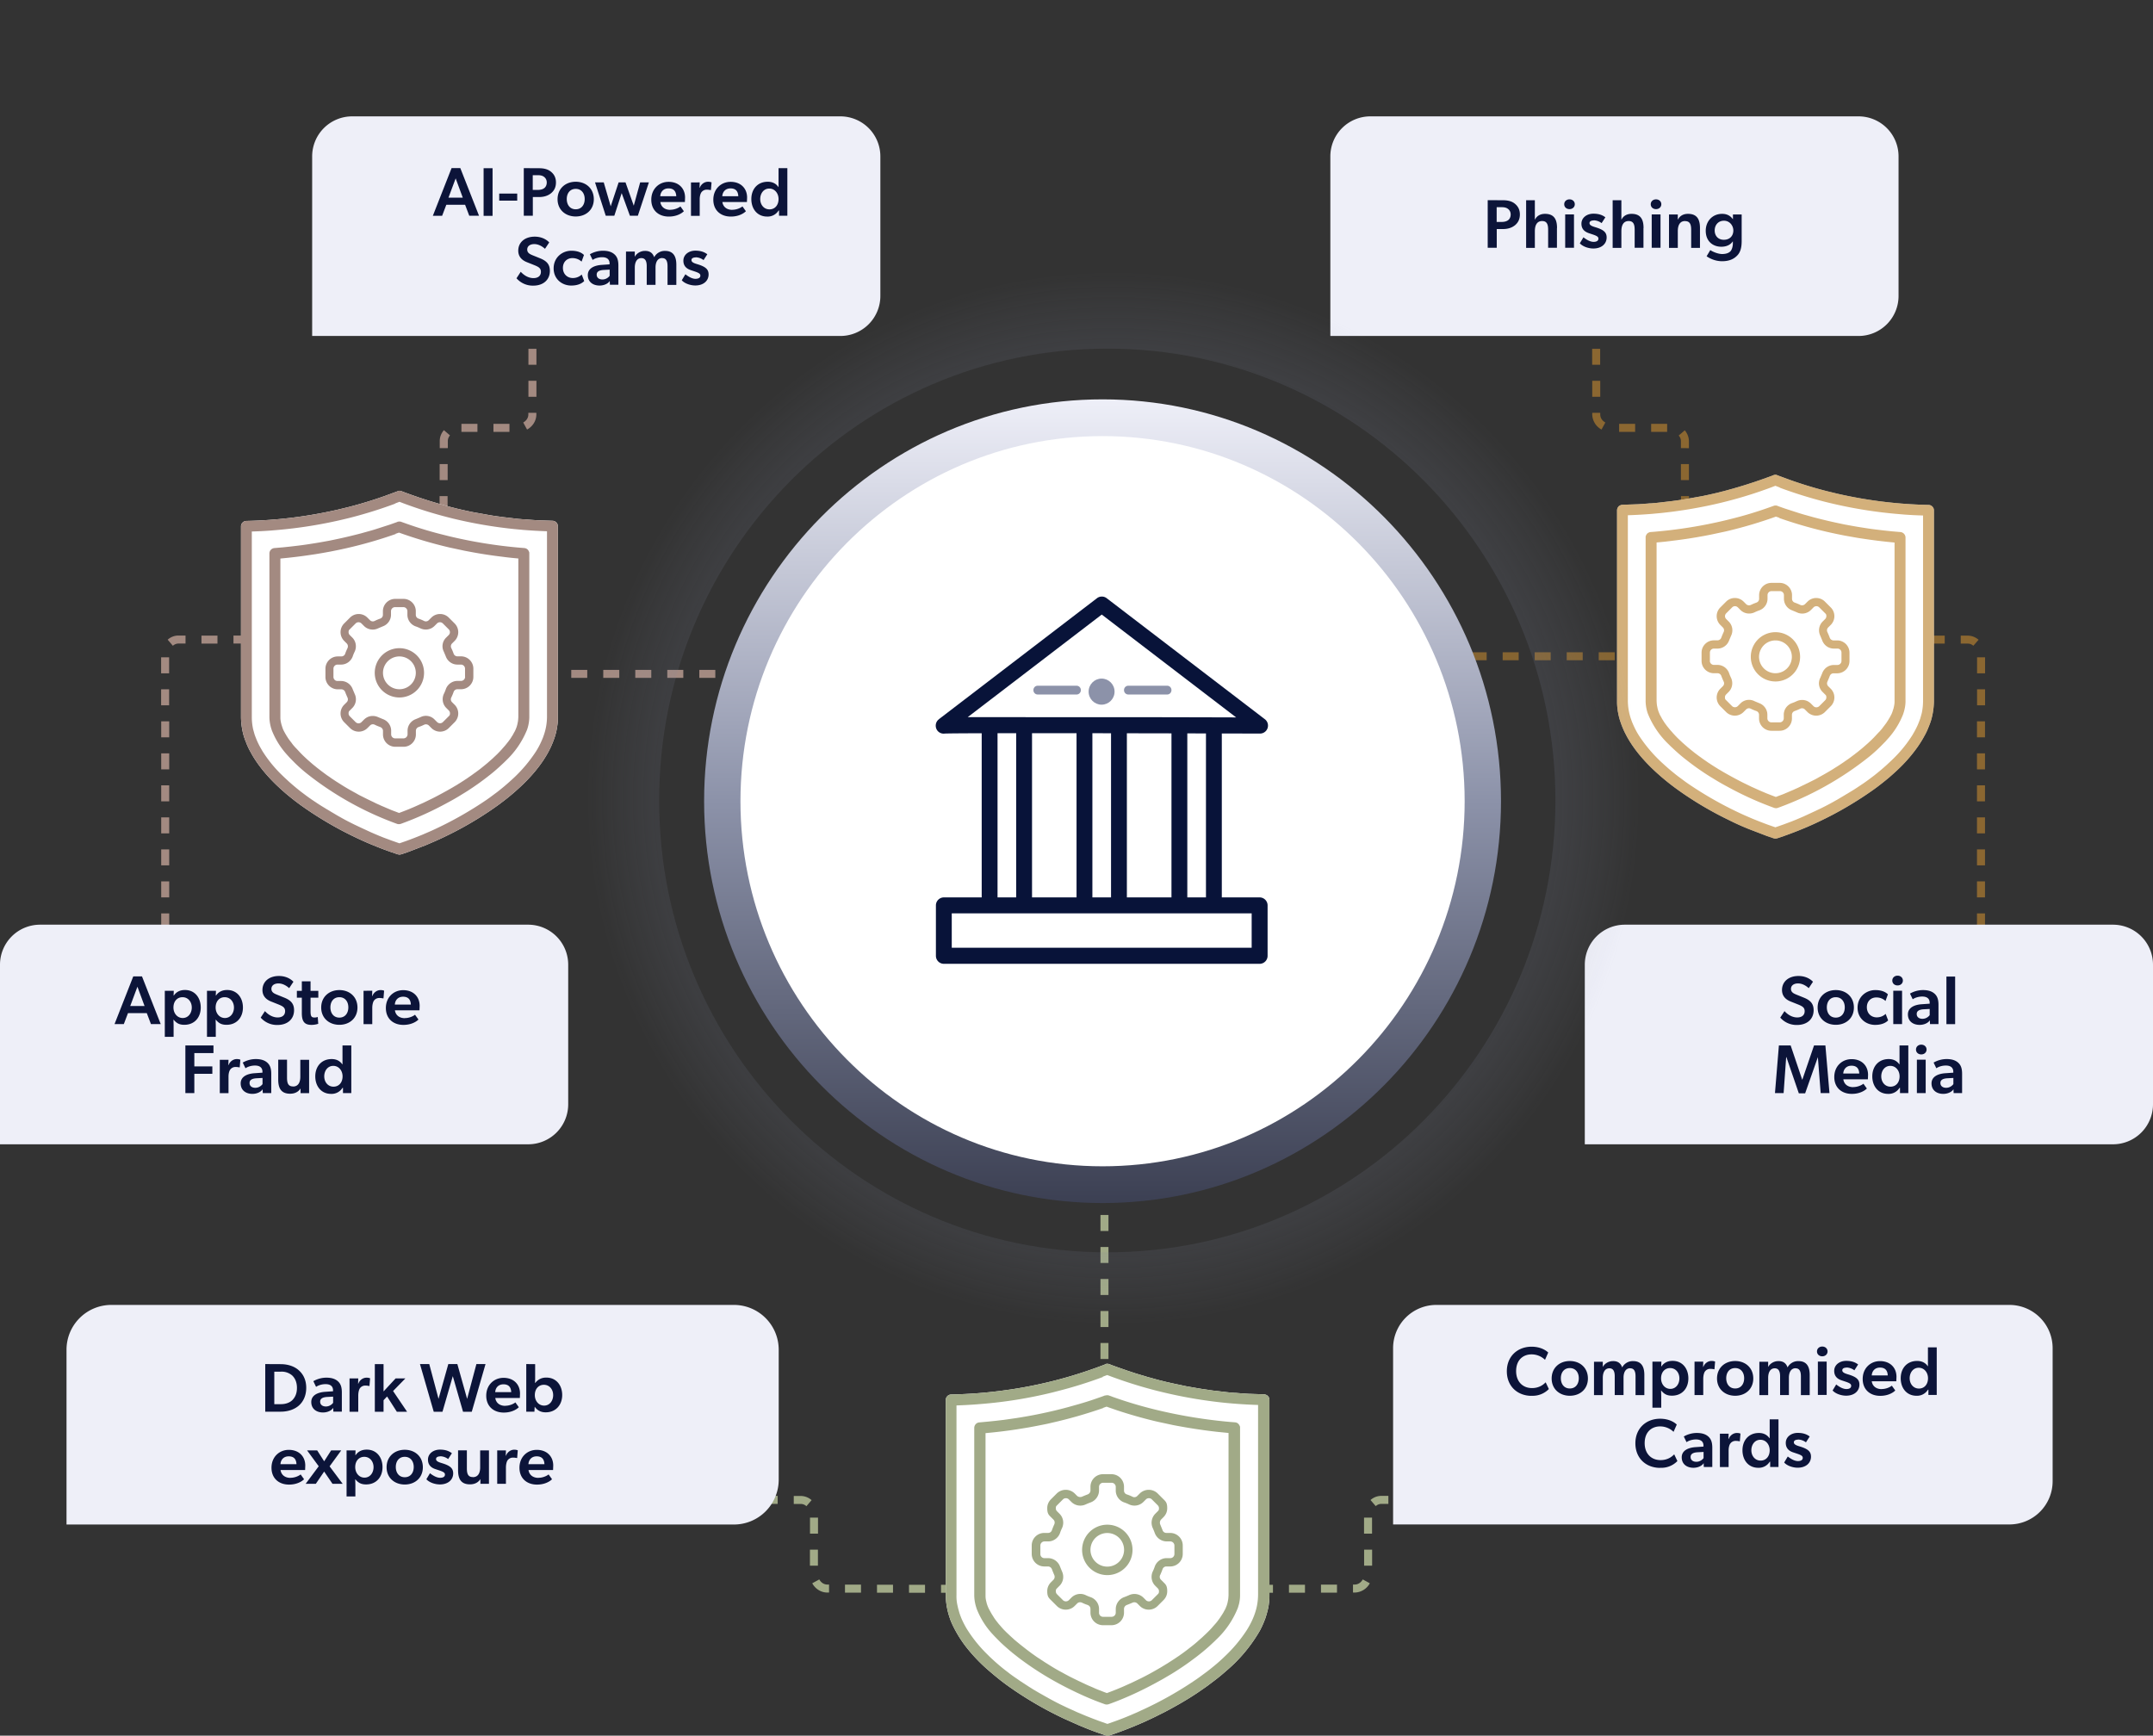
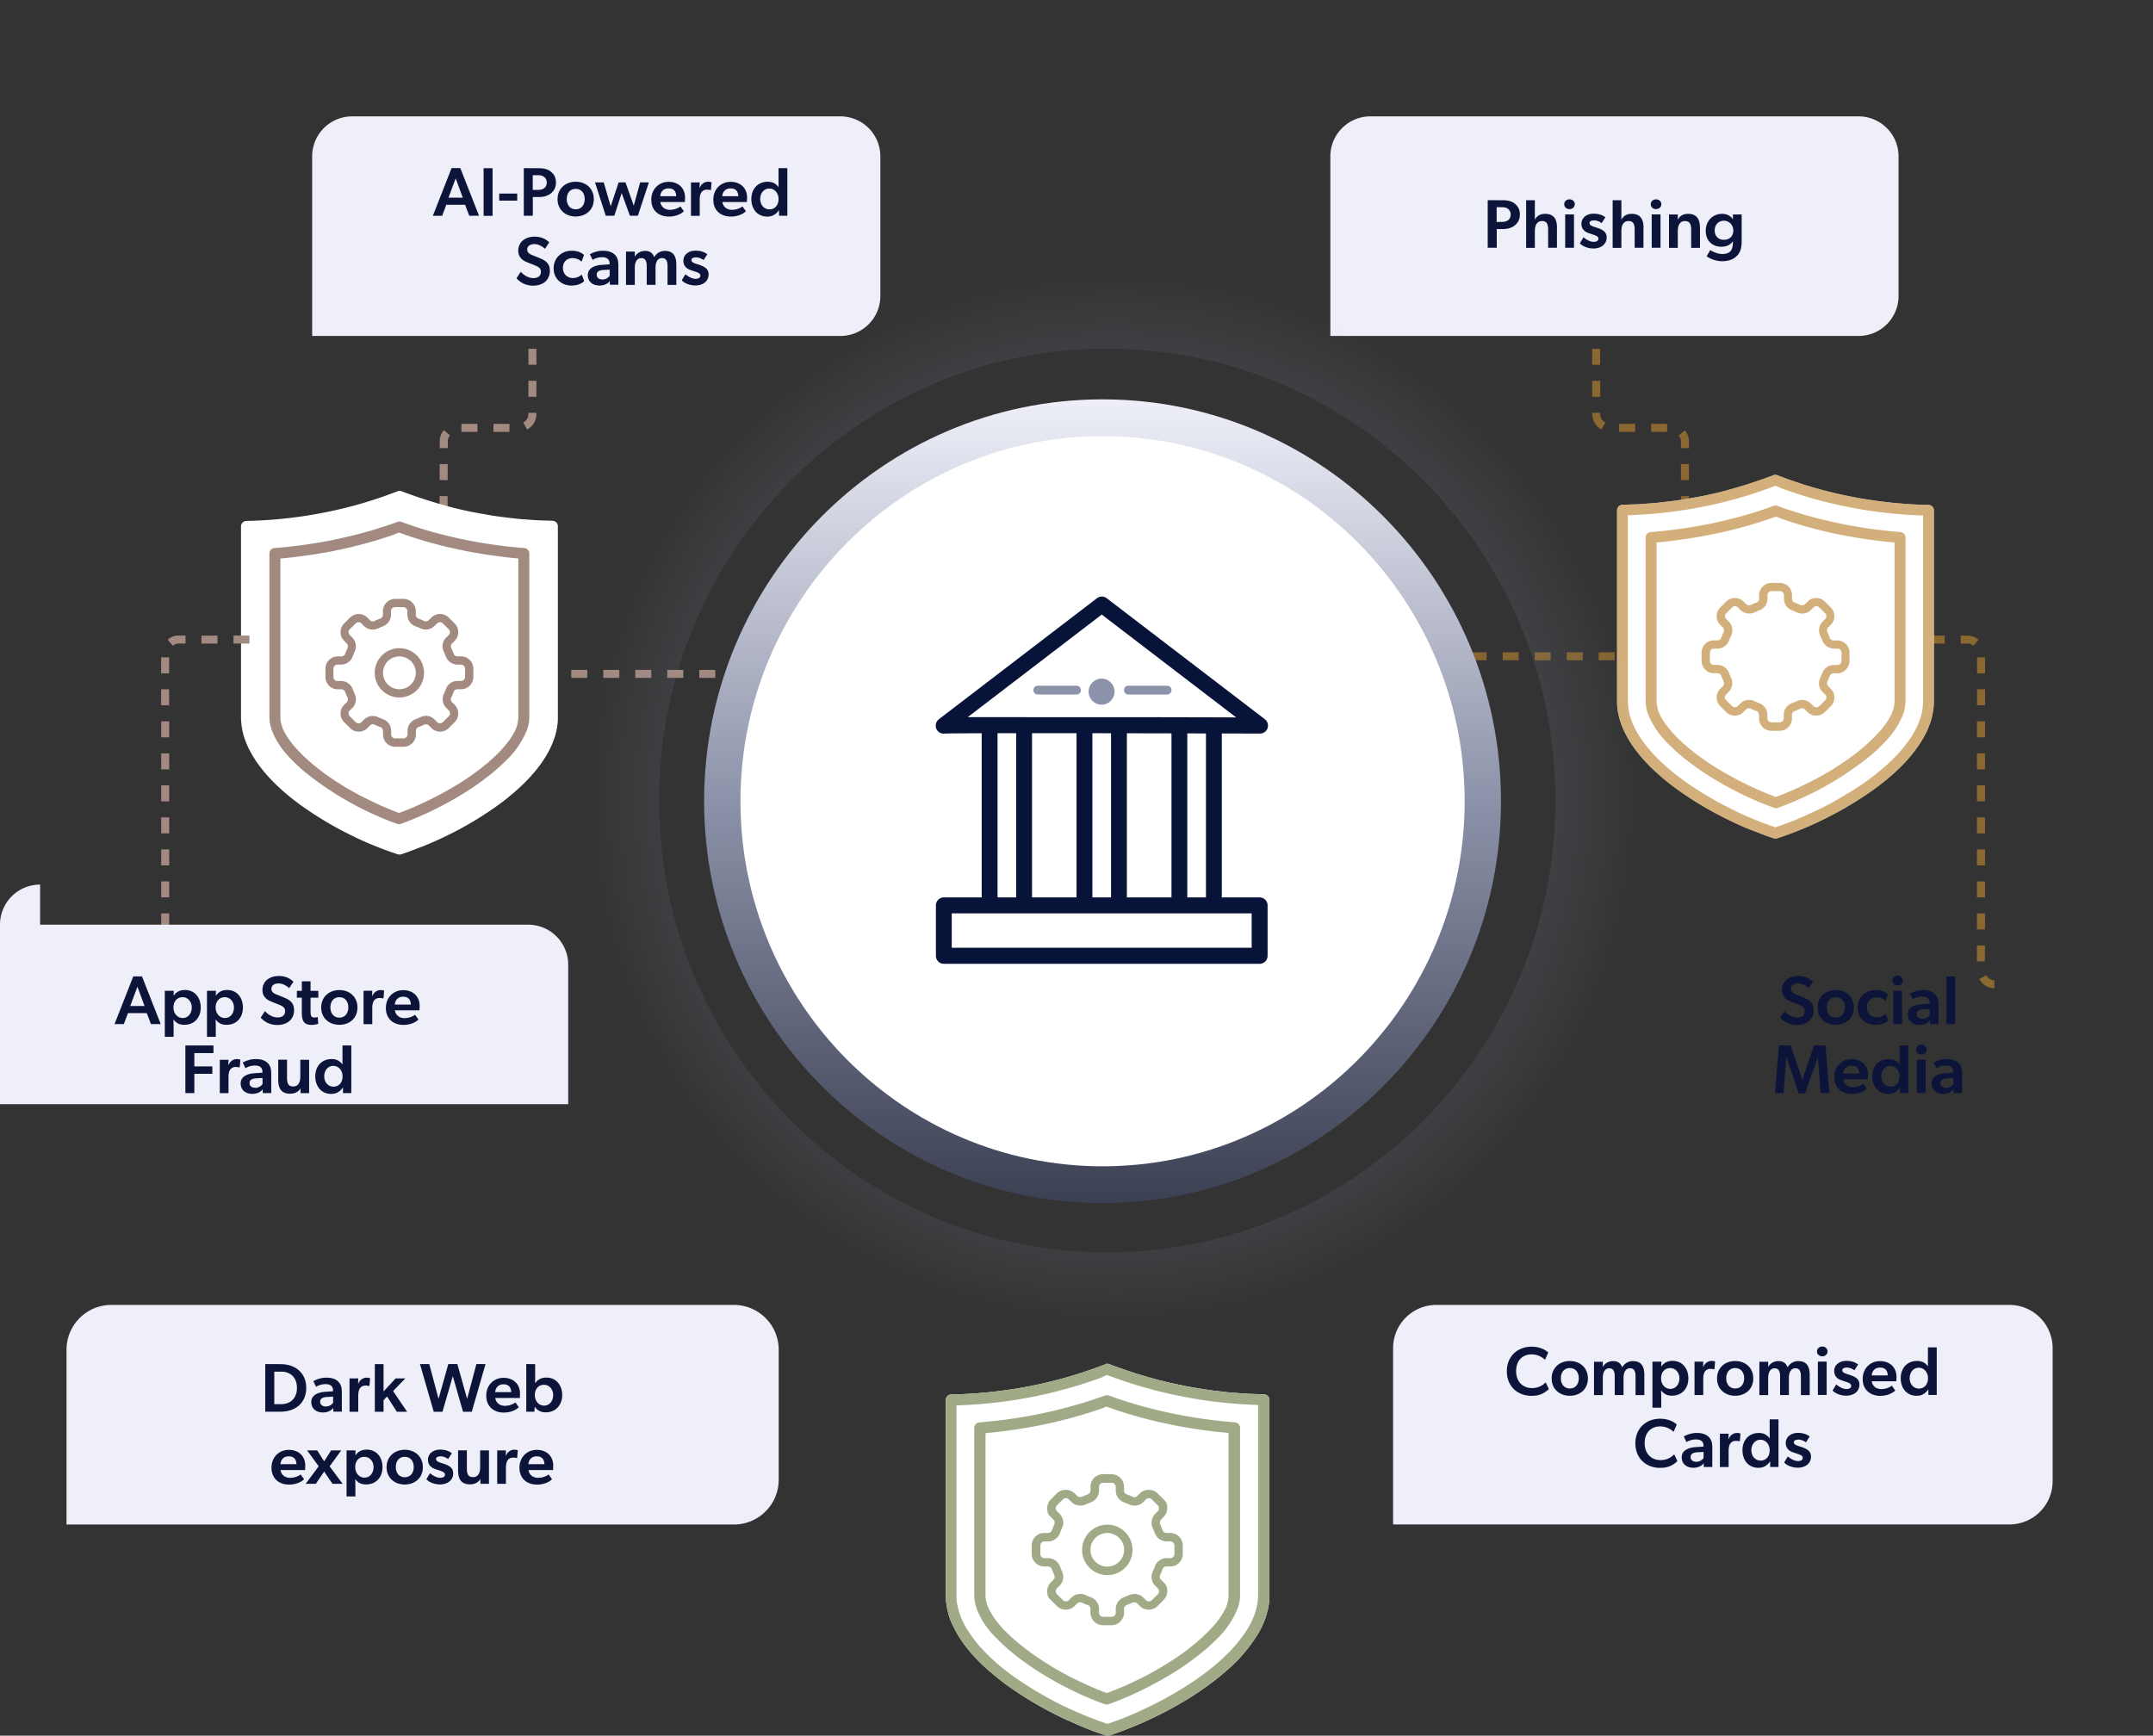
<svg xmlns="http://www.w3.org/2000/svg" id="Layer_2" viewBox="0 0 268.99 216.87">
  <rect x="0" y="0" width="268.99" height="216.87" fill="#333333" stroke="none" />
  <defs>
    <radialGradient id="radial-gradient" cx="138.86" cy="102.94" r="99.72" fx="138.86" fy="102.94" gradientTransform="translate(.23 -3.23)" gradientUnits="userSpaceOnUse">
      <stop offset="0" stop-color="#3c4053" />
      <stop offset=".66" stop-color="#8c92a9" stop-opacity="0" />
    </radialGradient>
    <linearGradient id="linear-gradient" x1="-647.09" x2="-546.67" y1="2916.91" y2="2916.91" gradientTransform="rotate(-90 -1637.96 1141.19)" gradientUnits="userSpaceOnUse">
      <stop offset="0" stop-color="#3c4053" />
      <stop offset=".5" stop-color="#8c92a9" />
      <stop offset="1" stop-color="#eeeff8" />
    </linearGradient>
    <style>.cls-1,.cls-2,.cls-3,.cls-4{fill-rule:evenodd}.cls-1,.cls-5,.cls-7{fill:#ba8330}.cls-2{fill:#fff}.cls-9{fill:#eeeff8}.cls-12,.cls-3{fill:#a38a81}.cls-7{opacity:.65}.cls-13{fill:#081339}.cls-14{fill:#0c1439}.cls-16{fill:#8c92a9}.cls-17,.cls-4{fill:#a1aa87}</style>
  </defs>
  <g id="Layer_3">
    <path d="M210.02 63.99v-2h1v2zm-.01-4v-2h1v2zm0-4v-.86q0-.4-.28-.71l.76-.65c.33.38.52.87.52 1.37V56zm-7.72-2.03v-1h2v1zm4 0v-1h2v1zm-6.2-.29a2.2 2.2 0 0 1-1.16-1.88v-.21h1v.21c0 .41.24.79.64 1zm-1.16-4.09v-2h1v2zm-.01-4v-2h1v2zm-.01-4v-2h1v2zm-.01-4v-2h1v2zm0-4v-2h1v2zm-.01-4v-2h1v2zm-.2-3.65c-.22-.31-.61-.5-1.02-.5h-.35v-1h.35c.74 0 1.42.34 1.84.91zm-9.37-.48v-1h2v1zm4-.01v-1h2v1z" class="cls-7" />
-     <path d="M130.7 208.6h-1v-2h1zm.01-4h-1v-2h1zm.01-4h-1v-.35c0-.42-.19-.8-.5-1.02l.59-.81c.57.41.91 1.1.91 1.84zm-3.15-1.56h-2v-1h2zm-4-.01h-2v-1h2zm-4-.01h-2v-1h2zm-4 0h-2v-1h2zm-4-.01h-2v-1h2zm-4-.01h-2v-1h2zm-4-.01h-.21c-.77 0-1.5-.45-1.88-1.16l.88-.48c.22.4.59.64 1.01.64h.21v1Zm-1.38-3.36h-1v-2h1zm.01-4h-1v-2h1zm-1.46-3.44a1 1 0 0 0-.71-.27h-.86v-1h.86q.77.01 1.37.52l-.65.76Zm-3.58-.28h-2v-1h2zm-4 0h-2v-1h2zM141.91 208.6v-2h1v2zm0-4v-2h1v2zm-.01-4v-.35c0-.74.34-1.42.91-1.84l.59.81c-.31.23-.5.61-.5 1.03v.34zm3.14-1.56v-1h2v1zm4-.01v-1h2v1zm4-.01v-1h2v1zm4 0v-1h2v1zm4-.01v-1h2v1zm4-.01v-1h2v1zm4-.01v-1h.21c.41 0 .79-.24 1.01-.64l.88.48a2.2 2.2 0 0 1-1.88 1.16zm1.39-3.36v-2h1v2zm-.01-4v-2h1v2zm1.46-3.44-.65-.76a2 2 0 0 1 1.37-.52h.86v1h-.86q-.4 0-.71.27Zm3.57-.28v-1h2v1zm4 0v-1h2v1z" class="cls-17" />
    <path d="M55.92 63.99h-1v-2h1zm.01-4h-1v-2h1zm.01-4h-1v-.87q0-.77.52-1.37l.76.65q-.27.32-.27.71v.86Zm7.71-2.03h-2v-1h2zm-4 0h-2v-1h2zm6.2-.29-.48-.88c.4-.22.64-.59.64-1v-.21h1v.21c0 .77-.45 1.5-1.16 1.88m1.17-4.09h-1v-2h1zm0-4h-1v-2h1zm.01-4h-1v-2h1zm.01-4h-1v-2h1zm.01-4h-1v-2h1zm.01-4h-1v-2h1zm.19-3.65-.81-.59c.41-.57 1.1-.91 1.83-.91h.35v1h-.35c-.42 0-.8.19-1.02.5m9.37-.48h-2v-1h2zm-4-.01h-2v-1h2zM123.56 84.7h-.2v-1h.2zm-2.19 0h-2v-1h2zm-4 0h-2v-1h2zm-4 0h-2v-1h2zm-4 0h-2v-1h2zm-4 0h-2v-1h2zm-4 0h-2v-1h2zm-4 0h-2v-1h2zm-4 0h-2v-1h2zm-4 0h-2v-1h2zm-4 0h-2v-1h2zm-4 0h-2v-1h2zm-4 0h-2v-1h2zm-4 0h-2v-1h2zm-4 0h-2v-1h2zm-4 0h-2v-1h2zm-4 0h-2v-1h2zm-4 0h-2v-1h2zm-4 0h-1.59a3 3 0 0 1-.48-.04l.14-.99q.16.02.34.02h1.59v1Zm-4.09-1.14a3.3 3.3 0 0 1-.8-2.16h1c0 .55.2 1.09.56 1.51z" class="cls-12" />
-     <path d="M138.49 176h-1v-.19h1zm0-2.19h-1v-2h1zm0-4h-1v-2h1zm0-4h-1v-2h1zm0-4h-1v-2h1zm0-4h-1v-2h1zm0-4h-1v-2h1zm0-4h-1v-2h1zm0-4h-1v-2h1zm0-4h-1v-2h1zm0-4h-1v-2h1zm0-4h-1v-2h1zm0-4h-1v-2h1zm0-4h-1v-2h1zm0-4h-1v-2h1zm0-4h-1v-2h1zm0-4h-1v-2h1zm0-4h-1v-2h1zm0-4h-1v-1.59l.03-.48.99.15q-.03.17-.02.33zm.8-3.34-.65-.76a3.3 3.3 0 0 1 2.16-.8v1c-.55 0-1.09.2-1.51.56" class="cls-17" />
    <path d="M221.74 82.5h-2v-1h2zm-4 0h-2v-1h2zm-4 0h-2v-1h2zm-4 0h-2v-1h2zm-4 0h-2v-1h2zm-4 0h-2v-1h2zm-4 0h-2v-1h2zm-4 0h-2v-1h2zm-4 0h-2v-1h2zm-4 0h-2v-1h2zm-4 0h-2v-1h2zm-4 0h-2v-1h2zm-4 0h-2v-1h2zm-4 0h-2v-1h2zm-4 0h-2v-1h2zm-4 0h-2v-1h2zm-4 0h-2v-1h2zm-4 0h-2v-1h2zm70.16-.35-.4-.92c.56-.25.91-.63.91-.99h1c0 .78-.56 1.5-1.51 1.91" style="fill:#ba8330;opacity:.61" />
    <path d="M13.92 163.05h77.76a5.6 5.6 0 0 1 5.61 5.61v16.22a5.6 5.6 0 0 1-5.61 5.61H8.31v-21.83a5.6 5.6 0 0 1 5.61-5.61" class="cls-9" />
    <path d="M35.05 170.45c1.04 0 1.8.34 2.26.75.47.41.95 1.09.95 2.21s-.48 1.84-.95 2.24-1.22.74-2.26.74h-1.91v-5.95zm1.46 4.51c.28-.28.59-.73.59-1.54s-.31-1.28-.59-1.55a2 2 0 0 0-1.41-.48h-.83v4.06h.83c.65 0 1.12-.22 1.41-.49M40.36 176.49c-.81 0-1.47-.44-1.47-1.31s.85-1.21 1.72-1.27l1-.07v-.11c0-.53-.35-.78-.93-.78s-1.01.21-1.19.34l-.34-.71c.32-.19.91-.44 1.63-.44s1.16.19 1.47.48c.3.29.46.67.46 1.38v2.39h-1.06l-.02-.48c-.17.3-.66.58-1.28.58Zm-.36-1.34c0 .35.27.59.72.59.43 0 .75-.25.9-.46v-.77l-.75.04q-.88.05-.87.59ZM44.76 172.22l-.02.67h.03c.16-.45.58-.75 1.03-.75.29 0 .44.08.44.08l-.08.96h-.05a2 2 0 0 0-.46-.05.8.8 0 0 0-.73.41q-.15.32-.16.81v2.05h-1.09v-4.17h1.09ZM47.92 174.96v1.44h-1.09v-5.95h1.09v3.41l1.51-1.63h1.22l-1.54 1.58 1.75 2.59h-1.28l-1.22-1.91zM55.3 176.4h-1.11l-1.72-5.96h1.16l1.16 4.35 1.22-4.35h1.13l1.22 4.35 1.16-4.35h1.14l-1.72 5.96h-1.09l-1.28-4.45-1.29 4.45ZM63.13 175.65c.56 0 1.06-.25 1.26-.42l.43.6c-.23.24-.86.67-1.88.67-1.26 0-2.19-.77-2.19-2.11s.97-2.23 2.16-2.23c1.29 0 2.06.84 2.06 1.96l-.02.56h-3.07c.1.66.61.98 1.24.98Zm-1.26-1.7h2c-.02-.46-.19-.98-.97-.98-.66 0-1 .46-1.03.98M66.86 170.45v1.86q-.01.48-.02.49h.03q.55-.69 1.4-.67c1.22 0 1.97.96 1.97 2.18s-.79 2.16-2.05 2.16q-.88.01-1.37-.68h-.02l-.03.6h-1.02v-5.95zm-.04 3.87c0 .7.46 1.31 1.16 1.31s1.13-.61 1.13-1.31-.45-1.29-1.16-1.29c-.66 0-1.13.51-1.13 1.29M36.3 184.65c.56 0 1.06-.25 1.26-.42l.43.6c-.23.24-.86.67-1.88.67-1.26 0-2.19-.77-2.19-2.11s.97-2.23 2.16-2.23c1.29 0 2.06.84 2.06 1.96l-.02.56h-3.07c.1.66.61.98 1.24.98Zm-1.26-1.7h2c-.02-.46-.19-.98-.97-.98-.66 0-1 .46-1.03.98M39.46 185.4h-1.27l1.63-2.19-1.45-1.98h1.26l.87 1.36.87-1.36h1.26l-1.45 1.99 1.63 2.18h-1.27l-1.04-1.53zM44.43 181.82c.34-.5.84-.69 1.39-.69 1.22 0 1.97.95 1.97 2.19s-.78 2.16-2.05 2.16c-.64 0-.99-.22-1.34-.64h-.02l.02.69v1.45h-1.1v-5.75h1.12l-.02.59h.02Zm-.05 1.5c0 .7.46 1.31 1.16 1.31s1.13-.61 1.13-1.31-.45-1.29-1.16-1.29c-.66 0-1.13.51-1.13 1.29M48.3 183.33c0-1.32.98-2.18 2.27-2.18s2.26.86 2.26 2.18-.98 2.16-2.26 2.16-2.27-.84-2.27-2.16m2.27-1.3c-.72 0-1.12.55-1.12 1.27s.4 1.28 1.12 1.28 1.12-.56 1.12-1.28-.41-1.27-1.12-1.27M55.02 181.97q-.54.02-.54.34c0 .18.14.33.6.47l.29.09c.92.3 1.25.63 1.25 1.23 0 .79-.63 1.38-1.66 1.38-.64 0-1.35-.26-1.69-.65l.45-.75q.73.57 1.27.57c.41 0 .6-.16.6-.4 0-.22-.16-.34-.7-.52l-.48-.16q-.94-.3-.94-1.19c0-.76.69-1.25 1.49-1.25.74 0 1.16.2 1.5.45l-.47.73a1.7 1.7 0 0 0-.97-.35ZM59.08 184.57c.66 0 .91-.53.91-1.22v-2.12h1.1v4.17h-1.07v-.59c-.25.41-.7.66-1.3.66-1.2 0-1.49-.78-1.49-1.78v-2.47h1.1v2.23c0 .62.1 1.11.74 1.11ZM63.21 181.22l-.02.67h.03c.16-.45.58-.75 1.03-.75.29 0 .44.08.44.08l-.08.96h-.05a2 2 0 0 0-.46-.05.8.8 0 0 0-.73.41q-.15.32-.16.81v2.05h-1.09v-4.17h1.09ZM67.28 184.65c.56 0 1.06-.25 1.26-.42l.43.6c-.23.24-.86.67-1.88.67-1.26 0-2.19-.77-2.19-2.11s.97-2.23 2.16-2.23c1.29 0 2.06.84 2.06 1.96l-.02.56h-3.07c.1.66.61.98 1.24.98Zm-1.26-1.7h2c-.02-.46-.19-.98-.97-.98-.66 0-1 .46-1.03.98" class="cls-14" />
    <path d="M179.44 163.05h71.62a5.4 5.4 0 0 1 5.39 5.39v16.65a5.4 5.4 0 0 1-5.39 5.39h-77.01v-22.04a5.4 5.4 0 0 1 5.39-5.39" class="cls-9" />
    <path d="M191.35 174.41c-1.74 0-3.09-1.18-3.09-3.07s1.36-3.07 3.09-3.07c1.16 0 1.84.49 2.08.73l-.4.91a2.4 2.4 0 0 0-1.69-.68c-1.03 0-1.92.68-1.92 2.09 0 1.29.8 2.12 1.99 2.12.79 0 1.34-.34 1.7-.72l.4.84a2.8 2.8 0 0 1-2.16.84ZM193.86 172.24c0-1.32.98-2.18 2.27-2.18s2.26.86 2.26 2.18-.98 2.16-2.26 2.16-2.27-.84-2.27-2.16m2.27-1.3c-.72 0-1.12.55-1.12 1.27s.4 1.28 1.12 1.28 1.12-.56 1.12-1.28-.41-1.27-1.12-1.27M203.68 170.96c-.55 0-.84.47-.84 1.19v2.16h-1.1v-2.34c0-.57-.15-1-.67-1-.57 0-.82.53-.82 1.19v2.16h-1.1v-4.17h1.1v.63h.02c.19-.39.7-.71 1.24-.71q.89-.02 1.16.79a1.5 1.5 0 0 1 1.37-.79c1.09 0 1.4.78 1.4 1.73v2.52h-1.1v-2.34c0-.51-.11-1.01-.66-1.01ZM207.58 170.73c.34-.5.84-.69 1.39-.69 1.22 0 1.97.95 1.97 2.19s-.78 2.16-2.05 2.16c-.64 0-.99-.22-1.34-.64h-.02l.02.69v1.45h-1.1v-5.75h1.12l-.02.59h.02Zm-.05 1.5c0 .7.46 1.31 1.16 1.31s1.13-.61 1.13-1.31-.45-1.29-1.16-1.29c-.66 0-1.13.51-1.13 1.29M212.8 170.13l-.02.67h.03c.16-.45.58-.75 1.03-.75.29 0 .44.08.44.08l-.08.96h-.05a2 2 0 0 0-.46-.05.8.8 0 0 0-.73.41q-.15.32-.16.81v2.05h-1.09v-4.17h1.09ZM214.52 172.24c0-1.32.98-2.18 2.27-2.18s2.26.86 2.26 2.18-.98 2.16-2.26 2.16-2.27-.84-2.27-2.16m2.27-1.3c-.72 0-1.12.55-1.12 1.27s.4 1.28 1.12 1.28 1.12-.56 1.12-1.28-.41-1.27-1.12-1.27M224.34 170.96c-.55 0-.84.47-.84 1.19v2.16h-1.1v-2.34c0-.57-.15-1-.67-1-.57 0-.82.53-.82 1.19v2.16h-1.1v-4.17h1.1v.63h.02c.19-.39.7-.71 1.24-.71q.89-.02 1.16.79a1.5 1.5 0 0 1 1.37-.79c1.09 0 1.4.78 1.4 1.73v2.52H225v-2.34c0-.51-.11-1.01-.66-1.01ZM227.01 168.86c0-.35.28-.61.66-.61s.66.26.66.61-.28.61-.66.61-.66-.25-.66-.61m1.21 1.27v4.17h-1.1v-4.17zM230.71 170.88q-.54.02-.54.34c0 .18.14.33.6.47l.29.09c.92.3 1.25.63 1.25 1.23 0 .79-.63 1.38-1.66 1.38-.64 0-1.35-.26-1.69-.65l.45-.75q.73.57 1.27.57c.41 0 .6-.16.6-.4 0-.22-.16-.34-.7-.52l-.48-.16q-.94-.3-.94-1.19c0-.76.69-1.25 1.49-1.25.74 0 1.16.2 1.5.45l-.47.73a1.7 1.7 0 0 0-.97-.35ZM235.1 173.56c.56 0 1.06-.25 1.26-.42l.43.6c-.23.24-.86.67-1.88.67-1.26 0-2.19-.77-2.19-2.11s.97-2.23 2.16-2.23c1.29 0 2.06.84 2.06 1.96l-.02.56h-3.07c.1.66.61.98 1.24.98Zm-1.25-1.7h2c-.02-.46-.19-.98-.97-.98-.66 0-1 .46-1.03.98M240.87 173.65a1.6 1.6 0 0 1-1.43.75c-1.22 0-1.97-.95-1.97-2.19s.78-2.16 2.05-2.16c.56 0 1.03.21 1.33.66h.02v-2.36h1.1v5.95h-1.04v-.66h-.03Zm.01-1.44c0-.7-.46-1.31-1.16-1.31s-1.13.61-1.13 1.31.45 1.29 1.16 1.29c.66 0 1.13-.51 1.13-1.29M207.41 183.41c-1.74 0-3.09-1.18-3.09-3.07s1.36-3.07 3.09-3.07c1.16 0 1.84.49 2.08.73l-.4.91a2.4 2.4 0 0 0-1.69-.68c-1.03 0-1.92.68-1.92 2.09 0 1.29.8 2.12 1.99 2.12.79 0 1.34-.34 1.7-.72l.4.84a2.8 2.8 0 0 1-2.16.84ZM211.58 183.4c-.81 0-1.47-.44-1.47-1.31s.85-1.21 1.72-1.27l1-.07v-.11c0-.53-.35-.78-.93-.78s-1.01.21-1.19.34l-.34-.71c.32-.19.91-.44 1.63-.44s1.16.19 1.47.48c.3.29.46.67.46 1.38v2.39h-1.06l-.02-.48c-.17.3-.66.58-1.28.58Zm-.36-1.34c0 .35.27.59.72.59.43 0 .75-.25.9-.46v-.77l-.75.04q-.88.05-.87.59ZM215.97 179.13l-.02.67h.03c.16-.45.58-.75 1.03-.75.29 0 .44.08.44.08l-.08.96h-.05a2 2 0 0 0-.46-.05.8.8 0 0 0-.73.41q-.16.32-.16.81v2.05h-1.09v-4.17h1.09ZM221.1 182.65a1.6 1.6 0 0 1-1.43.75c-1.22 0-1.97-.95-1.97-2.19s.78-2.16 2.05-2.16q.86 0 1.33.66h.02v-2.36h1.1v5.95h-1.04v-.66h-.03Zm0-1.44c0-.7-.46-1.31-1.16-1.31s-1.13.61-1.13 1.31.45 1.29 1.16 1.29c.66 0 1.13-.51 1.13-1.29M224.66 179.88q-.54.02-.54.34c0 .18.14.33.6.47l.29.09c.92.3 1.25.63 1.25 1.23 0 .79-.63 1.38-1.66 1.38-.64 0-1.35-.26-1.69-.65l.45-.75q.73.57 1.27.57c.41 0 .6-.16.6-.4 0-.22-.16-.34-.7-.52l-.48-.16q-.94-.3-.94-1.19c0-.76.69-1.25 1.49-1.25.74 0 1.16.2 1.5.45l-.47.73a1.7 1.7 0 0 0-.97-.35Z" class="cls-14" />
    <path d="M44.01 14.54h60.97a5 5 0 0 1 5.01 5.01v17.42a5 5 0 0 1-5.01 5.01H39V19.55a5 5 0 0 1 5.01-5.01" class="cls-9" />
    <path d="m55.76 25.59-.52 1.37h-1.16L56.42 21h1.09l2.34 5.96h-1.22l-.52-1.37h-2.34Zm2.06-.89-.89-2.41-.9 2.41zM61.54 21.02v5.95h-1.12v-5.95zM64.62 24.19v.88h-2.25v-.88zM67.35 21.02c.59 0 1.11.12 1.49.44.39.32.62.74.62 1.34s-.23 1.03-.62 1.35q-.59.47-1.49.47h-.78v2.34h-1.13v-5.95zm.63 2.5c.19-.14.33-.38.33-.72s-.16-.57-.35-.71-.42-.2-.77-.2h-.63v1.84h.66q.5-.01.77-.22ZM69.66 24.89c0-1.32.98-2.18 2.27-2.18s2.26.86 2.26 2.18-.98 2.16-2.26 2.16-2.27-.84-2.27-2.16m2.27-1.29c-.72 0-1.12.55-1.12 1.27s.4 1.28 1.12 1.28 1.12-.56 1.12-1.28-.41-1.27-1.12-1.27M76.77 26.96h-1.09l-1.34-4.17h1.09l.87 2.99.99-2.99h.86l1.03 2.91.8-2.91h1.09l-1.38 4.17h-.99l-1.03-2.83-.92 2.83ZM83.75 26.21c.56 0 1.06-.25 1.26-.42l.43.6c-.23.24-.86.67-1.88.67-1.26 0-2.19-.77-2.19-2.11s.97-2.23 2.16-2.23c1.29 0 2.06.84 2.06 1.96l-.02.56H82.5c.1.66.61.98 1.24.98Zm-1.26-1.69h2c-.02-.46-.19-.98-.97-.98-.66 0-1 .46-1.03.98M87.42 22.79l-.02.67h.03c.16-.45.58-.75 1.03-.75.29 0 .44.08.44.08l-.08.96h-.05a2 2 0 0 0-.46-.05.8.8 0 0 0-.73.41q-.16.32-.16.81v2.05h-1.09V22.8zM91.5 26.21c.56 0 1.06-.25 1.26-.42l.43.6c-.23.24-.86.67-1.88.67-1.26 0-2.19-.77-2.19-2.11s.97-2.23 2.16-2.23c1.29 0 2.06.84 2.06 1.96l-.02.56h-3.07c.1.66.61.98 1.24.98Zm-1.26-1.69h2c-.02-.46-.19-.98-.97-.98-.66 0-1 .46-1.03.98M97.27 26.31a1.6 1.6 0 0 1-1.43.75c-1.22 0-1.97-.95-1.97-2.19s.78-2.16 2.05-2.16c.56 0 1.03.21 1.33.66h.02v-2.36h1.1v5.95h-1.04v-.66h-.03Zm0-1.44c0-.7-.46-1.31-1.16-1.31s-1.13.61-1.13 1.31.45 1.29 1.16 1.29c.66 0 1.13-.51 1.13-1.29M68.7 33.85c0 1.1-.81 1.84-2.07 1.84a2.7 2.7 0 0 1-2.1-.92l.53-.81c.47.51 1.03.79 1.59.79s.93-.27.93-.79c0-.46-.31-.62-.82-.83l-.93-.37c-.65-.26-1.08-.71-1.08-1.44 0-1.03.81-1.75 2.06-1.75.85 0 1.46.35 1.81.72l-.53.8c-.38-.34-.84-.59-1.34-.59s-.88.24-.88.68.37.59.68.72l.99.4c.84.35 1.16.81 1.16 1.55M72.68 34.31l.31.81c-.09.08-.52.56-1.63.56s-2.19-.78-2.19-2.15 1.09-2.2 2.21-2.2c1.05 0 1.46.42 1.58.53l-.3.83c-.13-.12-.5-.44-1.15-.44s-1.18.46-1.18 1.22.53 1.27 1.24 1.27 1.11-.44 1.11-.44ZM74.91 35.68c-.81 0-1.47-.44-1.47-1.31s.85-1.21 1.72-1.27l1-.07v-.11c0-.53-.35-.78-.93-.78s-1.01.21-1.19.34l-.34-.71c.32-.19.91-.44 1.63-.44s1.16.19 1.47.48c.3.29.46.67.46 1.38v2.39H76.2l-.02-.48c-.17.3-.66.58-1.28.58Zm-.36-1.35c0 .35.27.59.72.59.43 0 .75-.25.9-.46v-.77l-.75.04q-.88.05-.87.59ZM82.74 32.24c-.55 0-.84.47-.84 1.19v2.16h-1.1v-2.34c0-.57-.15-1-.67-1-.57 0-.82.53-.82 1.19v2.16h-1.1v-4.17h1.1v.63h.02c.19-.39.7-.71 1.24-.71q.89-.02 1.16.79a1.5 1.5 0 0 1 1.37-.79c1.09 0 1.4.78 1.4 1.73v2.52h-1.1v-2.34c0-.51-.11-1.01-.66-1.01ZM86.93 32.16q-.54.02-.54.34c0 .18.14.33.6.47l.29.09c.92.3 1.25.63 1.25 1.23 0 .79-.63 1.38-1.66 1.38-.64 0-1.35-.26-1.69-.65l.45-.75q.73.57 1.27.57.6-.02.6-.4c0-.22-.16-.34-.7-.52l-.48-.16c-.62-.21-.94-.58-.94-1.19 0-.76.69-1.25 1.49-1.25.74 0 1.16.2 1.5.45l-.47.73a1.7 1.7 0 0 0-.97-.35Z" class="cls-14" />
    <path d="M171.22 14.54h60.97a5 5 0 0 1 5.01 5.01v17.42a5 5 0 0 1-5.01 5.01h-65.98V19.55a5 5 0 0 1 5.01-5.01" class="cls-9" />
    <path d="M187.78 25.02c.59 0 1.11.12 1.49.44.39.32.62.74.62 1.34s-.23 1.03-.62 1.35q-.59.47-1.49.47H187v2.34h-1.13v-5.95zm.63 2.5c.19-.14.33-.38.33-.72s-.16-.57-.35-.71-.42-.2-.77-.2h-.63v1.84h.66q.5-.01.77-.22ZM194.52 28.49v2.47h-1.1v-2.23c0-.62-.11-1.11-.75-1.11-.68 0-.91.57-.91 1.27v2.08h-1.09v-5.95h1.09v2.41h.02c.22-.44.65-.71 1.25-.71 1.2 0 1.5.78 1.5 1.78ZM195.43 25.52c0-.35.28-.61.66-.61s.66.26.66.61-.28.61-.66.61-.66-.25-.66-.61m1.22 1.27v4.17h-1.1v-4.17zM199.13 27.54q-.54.02-.54.34c0 .18.14.33.6.47l.29.09c.92.3 1.25.63 1.25 1.23 0 .79-.63 1.38-1.66 1.38-.64 0-1.35-.26-1.69-.65l.45-.75q.73.57 1.27.57c.41 0 .6-.16.6-.4 0-.22-.16-.34-.7-.52l-.48-.16c-.62-.21-.94-.58-.94-1.19 0-.76.69-1.25 1.49-1.25.74 0 1.16.2 1.5.45l-.47.73a1.7 1.7 0 0 0-.97-.35ZM205.33 28.49v2.47h-1.1v-2.23c0-.62-.11-1.11-.75-1.11-.68 0-.91.57-.91 1.27v2.08h-1.09v-5.95h1.09v2.41h.02c.22-.44.65-.71 1.25-.71 1.2 0 1.5.78 1.5 1.78ZM206.24 25.52c0-.35.28-.61.66-.61s.66.26.66.61-.28.61-.66.61-.66-.25-.66-.61m1.22 1.27v4.17h-1.1v-4.17zM210.53 27.62c-.68 0-.91.57-.91 1.27v2.08h-1.1V26.8h1.1v.63h.02c.22-.44.65-.71 1.25-.71 1.2 0 1.5.78 1.5 1.78v2.47h-1.1v-2.23c0-.62-.11-1.11-.75-1.11ZM215.06 30.83c-1.05 0-1.95-.67-1.95-2 0-1.16.81-2.11 2.05-2.11q.86 0 1.33.66h.02v-.58h1.09v3.31c0 .91-.19 1.43-.54 1.8s-.9.73-1.9.73-1.73-.47-1.94-.62l.46-.77c.27.19.95.49 1.48.49.59 0 .91-.19 1.06-.37s.28-.53.28-.99v-.21h-.02c-.29.43-.79.66-1.42.66m.33-3.25c-.72 0-1.16.54-1.16 1.22 0 .64.41 1.16 1.14 1.16.79 0 1.19-.53 1.19-1.16 0-.6-.45-1.22-1.17-1.22" class="cls-14" />
    <path d="M138.15 170.43q.22-.06.44.02l.57.22.12.04.44.16.15.05.43.15.4.14.14.05 1.06.35.07.02.42.13.18.05.37.11.2.06a5 5 0 0 0 .6.17l.35.1.21.06.37.1.23.06.37.09.19.05.41.1.19.04.35.08.28.06.32.07.26.05.32.07.61.13.24.04.39.07.19.03.39.07.24.04.35.06.25.04.35.05.28.04.32.05.27.04.33.04.29.03.32.04.28.03.33.04.25.03.37.04.15.01.47.04h.12l.47.04.3.02.29.02.29.02.34.02h.08l.53.02h.03l1.21.04s.09 0 .14.02l.19.07.11.08.09.09q.06.08.1.17.05.12.05.27v24.56q0 .45-.07.91l-.01.07q0 .1-.03.2l-.05.28-.01.05a13 13 0 0 1-.34 1.21q-.2.54-.45 1.08l-.21.42a19 19 0 0 1-4.28 5.12q-.67.6-1.44 1.18l-.69.52-.35.26-1.1.76q-1.13.75-2.36 1.45-.81.46-1.66.91l-1.24.62q-.66.32-1.34.63l-1.26.54q-.9.37-1.8.7l-.44.16-.87.3h-.05l-.07.03h-.09l-.21-.03-.87-.3q-.87-.3-1.75-.66l-.87-.36-1.74-.78a45 45 0 0 1-7.19-4.22l-.35-.26-.34-.26a44 44 0 0 1-1.97-1.65 21 21 0 0 1-2.47-2.67 15 15 0 0 1-1.71-2.85q-.15-.33-.26-.67l-.11-.34-.05-.17a9 9 0 0 1-.34-2.32v-24.4c0-.38.3-.69.68-.7q3.15-.06 6.22-.46l1.23-.17a55 55 0 0 0 10.13-2.52q.87-.3 1.73-.64l.06-.02Z" class="cls-2" />
    <path d="M138.08 174.37a1 1 0 0 1 .36-.03l.06.01.06.02.46.17a54 54 0 0 0 5.69 1.68 63 63 0 0 0 9.07 1.46l.52.04.12.02q.1.03.19.08l.05.04.05.04.06.07a1 1 0 0 1 .16.31v21.05q0 .56-.14 1.12l-.13.44a11 11 0 0 1-2.73 4l-.19.19-.6.56-.2.18q-.51.45-1.04.87l-.42.33-.82.61q-.77.56-1.46 1l-.4.26-.42.26-1.07.63-.87.48q-3.03 1.65-5.92 2.68a1 1 0 0 1-.23.04h-.06l-.08-.01h-.02l-.07-.02q-1.23-.43-2.5-.99a46 46 0 0 1-4.29-2.17 39 39 0 0 1-4.01-2.66l-.81-.64q-.6-.5-1.19-1.04l-.27-.25-.7-.71-.27-.29a10 10 0 0 1-2-3.19l-.12-.39-.05-.21a5 5 0 0 1-.13-1.08v-20.91c0-.36.28-.67.64-.69l1.08-.1.97-.1 1.03-.12 1.53-.22a64 64 0 0 0 2.5-.44l.49-.1a57 57 0 0 0 3.41-.81l1.43-.4.47-.14q.94-.28 1.87-.61l.46-.16.46-.17Zm-.21 1.55a59 59 0 0 1-6.45 1.85l-.47.11-.48.1-.96.19-.96.18-.48.08-.49.08-.49.08q-1.95.3-3.96.48v20.41q.01.36.12.72v.03a4 4 0 0 0 .27.74q0 .03.03.05l.04.09.04.07.04.08.02.03.07.13q0 .03.03.05l.05.09.05.09.04.07.04.06.16.25.04.07.06.09.05.08.06.08.04.05.07.1.02.02.1.13.02.03.09.11.07.09.06.07.07.08.06.07.08.09.06.07.06.07.15.17.15.16.14.14.16.16.15.14.18.17.17.16.14.13.18.16.16.15.17.14.18.15.22.18.12.1.2.16.18.14.1.08.27.21.1.08.64.48.2.14.18.13.2.14.19.13.16.1.24.16.19.12.19.13.62.39.16.1a22 22 0 0 0 1.55.89l.14.08.22.12.19.1.22.12.18.09.2.1.22.11.16.08.17.08.26.13.11.05.28.13.12.06.24.11.16.08.2.09.18.08.19.08.19.08.16.07a11 11 0 0 0 .97.4l.27.11.48.18q.6-.22 1.22-.47l.72-.3 1.18-.53 1.2-.58q1-.5 2.01-1.09l.43-.25.48-.29.06-.04.2-.12.1-.06.15-.1.19-.12.14-.09.2-.13.2-.13.16-.11.18-.12.24-.16.12-.09.26-.18.12-.09.27-.2.16-.12.23-.18.18-.14.22-.17.2-.16.22-.18.28-.24.04-.04.57-.5.03-.03.54-.51.07-.07.28-.28.28-.3.04-.05.05-.06.11-.12.06-.07.09-.1.06-.07.09-.1.04-.05.09-.11.07-.09.05-.07.07-.09.07-.1.04-.05.08-.12.05-.07.05-.08.06-.09.06-.09.05-.08.05-.08.05-.08.06-.1.04-.08.05-.09q0-.03.03-.05l.05-.09.04-.08.03-.06.04-.09.04-.1.02-.05.05-.12.01-.03.04-.12.01-.04.03-.1.01-.04.03-.11v-.03l.03-.13v-.02l.03-.13v-.01q.02-.12.03-.25l.02-.32v-20.27l-1.5-.15-.5-.06a70 70 0 0 1-4.41-.68l-.48-.09-1.91-.41-.47-.11a59 59 0 0 1-4.65-1.33l-.87-.3-.45-.16-.45.16Z" class="cls-4" />
    <path d="M138.15 170.43q.22-.06.44.02l.57.22.12.04.44.16.15.05.43.15.4.14.14.05 1.06.35.07.02.42.13.18.05.37.11.2.06a5 5 0 0 0 .6.17l.35.1.21.06.37.1.23.06.37.09.19.05.41.1.19.04.35.08.28.06.32.07.26.05.32.07.61.13.24.04.39.07.19.03.39.07.24.04.35.06.25.04.35.05.28.04.32.05.27.04.33.04.29.03.32.04.28.03.33.04.25.03.37.04.15.01.47.04h.12l.47.04.3.02.29.02.29.02.34.02h.08l.53.02h.03l1.21.04s.09 0 .14.02l.19.07.11.08.09.09q.06.08.1.17.05.12.05.27v24.56q0 .45-.07.91l-.01.07q0 .1-.03.2l-.05.28-.01.05a13 13 0 0 1-.34 1.21q-.2.54-.45 1.08l-.21.42a19 19 0 0 1-4.28 5.12q-.67.6-1.44 1.18l-.69.52-.35.26-1.1.76q-1.13.75-2.36 1.45-.81.46-1.66.91l-1.24.62q-.66.32-1.34.63l-1.26.54q-.9.37-1.8.7l-.44.16-.87.3h-.05l-.07.03h-.09l-.21-.03-.87-.3q-.87-.3-1.75-.66l-.87-.36-1.74-.78a45 45 0 0 1-7.19-4.22l-.35-.26-.34-.26a44 44 0 0 1-1.97-1.65 21 21 0 0 1-2.47-2.67 15 15 0 0 1-1.71-2.85q-.15-.33-.26-.67l-.11-.34-.05-.17a9 9 0 0 1-.34-2.32v-24.4c0-.38.3-.69.68-.7q3.15-.06 6.22-.46l1.23-.17a55 55 0 0 0 10.13-2.52q.87-.3 1.73-.64l.06-.02Zm-.37 1.63a54 54 0 0 1-5.72 1.78l-.58.15a56 56 0 0 1-8.93 1.44l-.61.05q-1.21.09-2.44.13v23.72a5 5 0 0 0 .12 1.25l.04.18.04.18.17.61.09.26.13.34.07.17.08.17q.23.5.52.99l.1.16a17 17 0 0 0 2.53 3.11l.27.27.55.51q.7.63 1.39 1.17l.2.15.08.06.32.25.33.24.03.02.3.21.09.06.22.15.17.12.22.15.02.01.32.21.11.07.18.12.22.14.15.1.18.11.19.12.19.12.14.08.2.12.24.14.12.07.23.13.16.09.28.16.09.05.27.15.12.07.09.05q.65.36 1.31.69l.14.07.23.11.17.08.23.11.17.08.15.07.28.13.14.06.23.1.19.09.22.1.18.08.22.09.19.08.26.11.12.05.29.12.13.05.33.13.05.02.33.13.11.04.61.23 1.02.36.83-.29q1.04-.37 2.08-.81l.83-.36.41-.19a45.44 45.44 0 0 0 6.98-3.93l.34-.24.99-.73.27-.21.56-.45q.7-.57 1.39-1.24a18 18 0 0 0 2.7-3.22q.46-.72.79-1.48l.14-.34.06-.17.06-.17q.38-1.11.39-2.3s0-23.72 0-23.72a62 62 0 0 1-4.26-.28q-3.93-.41-7.72-1.33l-.62-.15a57 57 0 0 1-5.69-1.77l-.56-.21-.56.21Z" class="cls-4" />
    <path d="M138.34 190.51a3.15 3.15 0 1 0 .01 6.3 3.15 3.15 0 0 0-.01-6.3m0 5.24a2.1 2.1 0 1 1 0-4.2 2.1 2.1 0 0 1 0 4.2" class="cls-17" />
    <path d="M146.2 191.54h-.46a.5.5 0 0 1-.5-.36l-.28-.69a.6.6 0 0 1 .09-.61l.32-.32q.46-.47.46-1.11c0-.64-.16-.82-.46-1.11l-.74-.74a1.6 1.6 0 0 0-2.22 0l-.32.32a.5.5 0 0 1-.61.09q-.33-.16-.69-.28a.5.5 0 0 1-.36-.5v-.46c0-.87-.7-1.57-1.57-1.57h-1.05c-.87 0-1.57.7-1.57 1.57v.46c0 .22-.14.42-.36.5q-.35.13-.69.28a.6.6 0 0 1-.61-.09l-.32-.32a1.6 1.6 0 0 0-2.22 0l-.74.74q-.46.47-.46 1.11c0 .64.16.82.46 1.11l.32.32c.16.16.19.4.09.61q-.15.33-.28.69a.5.5 0 0 1-.5.36h-.46c-.87 0-1.57.7-1.57 1.57v1.05c0 .87.7 1.57 1.57 1.57h.46c.22 0 .42.14.5.36q.13.35.28.69c.1.21.06.45-.09.61l-.32.32q-.46.47-.46 1.11c0 .64.16.82.46 1.11l.74.74c.61.61 1.61.61 2.22 0l.32-.32c.16-.16.4-.19.61-.09q.33.16.69.28.35.14.36.5v.46c0 .87.7 1.57 1.57 1.57h1.05c.87 0 1.57-.7 1.57-1.57v-.46c0-.22.14-.42.36-.5q.34-.13.69-.28c.21-.1.45-.06.61.09l.32.32c.61.61 1.61.61 2.22 0l.74-.74q.46-.47.46-1.11c0-.64-.16-.82-.46-1.11l-.32-.32a.5.5 0 0 1-.09-.61q.15-.33.28-.69a.5.5 0 0 1 .5-.36h.46c.87 0 1.57-.7 1.57-1.57v-1.05c0-.87-.7-1.57-1.57-1.57m.53 2.63c0 .29-.23.52-.52.52h-.46c-.66 0-1.26.43-1.48 1.06q-.1.3-.24.59c-.29.61-.17 1.33.3 1.8l.32.32q.15.15.15.37c0 .22-.05.27-.15.37l-.74.74c-.2.2-.54.2-.74 0l-.32-.32a1.6 1.6 0 0 0-1.8-.3q-.29.13-.59.24a1.6 1.6 0 0 0-1.06 1.48v.46c0 .29-.23.52-.52.52h-1.05a.5.5 0 0 1-.52-.52v-.46c0-.66-.43-1.26-1.06-1.48q-.3-.1-.59-.24a1.57 1.57 0 0 0-1.8.3l-.32.32c-.2.2-.54.2-.74 0l-.74-.74q-.15-.16-.15-.37c0-.21.05-.27.15-.37l.32-.32c.47-.47.59-1.19.3-1.8l-.24-.59a1.6 1.6 0 0 0-1.48-1.06h-.46a.5.5 0 0 1-.52-.52v-1.05c0-.29.23-.52.52-.52h.46c.66 0 1.26-.43 1.48-1.06q.1-.3.24-.59c.29-.61.17-1.33-.3-1.8l-.32-.32q-.15-.15-.15-.37c0-.22.05-.27.15-.37l.74-.74c.2-.2.54-.2.74 0l.32.32c.47.47 1.19.59 1.8.3q.29-.13.59-.24a1.6 1.6 0 0 0 1.06-1.48v-.46c0-.29.23-.52.52-.52h1.05c.29 0 .52.24.52.52v.46c0 .66.43 1.26 1.06 1.48q.3.1.59.24c.61.29 1.33.17 1.8-.3l.32-.32c.2-.2.54-.2.74 0l.74.74q.15.16.15.37c0 .21-.05.27-.15.37l-.32.32a1.6 1.6 0 0 0-.3 1.8q.13.29.24.59a1.6 1.6 0 0 0 1.48 1.06h.46c.29 0 .52.24.52.52z" class="cls-17" />
    <path d="M49.72 61.35a.7.7 0 0 1 .43.02l.55.21.12.04.43.16.15.05.42.15.39.13.13.05 1.11.36.41.13.17.05.37.11.19.06.35.1.23.07.34.09.21.06.36.1.22.06.36.09.19.05.4.1.18.04.34.08.27.06.31.07.25.05.32.07.27.05.33.06.23.04.38.07.18.03.38.07.23.04.34.06.24.04.34.05.27.04.31.04.27.04.32.04.28.03.32.04.27.03.33.04.25.03.36.04.15.01.46.04h.12l.76.06.29.02.29.02.34.02h.08l.52.02h.03l1.18.04s.09 0 .13.02q.1.02.18.07l.11.07.09.09.1.17q.05.12.05.26v24.03q0 .45-.07.89l-.01.07q0 .1-.03.2l-.05.27-.01.05q-.08.39-.2.77l-.14.41q-.19.52-.44 1.05l-.21.41q-1.35 2.53-4.19 5.01-.66.58-1.41 1.16l-.67.5-.35.25q-.53.38-1.08.74a43 43 0 0 1-5.14 2.92q-.65.32-1.31.61l-1.23.53-2.19.84-.85.29h-.05l-.07.03h-.09l-.21-.03-.85-.29q-.86-.3-1.71-.64l-.86-.35q-.86-.36-1.7-.76a45 45 0 0 1-7.03-4.12l-.34-.25-.33-.25q-.62-.48-1.19-.96-.38-.33-.73-.65-1.06-.97-1.89-1.96-.28-.33-.53-.66-.63-.82-1.1-1.65l-.27-.49q-.17-.33-.31-.66l-.26-.66-.11-.33-.05-.16a9 9 0 0 1-.33-2.27V65.77c0-.37.3-.67.67-.68a56 56 0 0 0 11.43-1.41l1.32-.32a53 53 0 0 0 4.44-1.35l1.69-.62.06-.02Z" class="cls-2" />
    <path d="M49.65 65.2a1 1 0 0 1 .35-.03l.06.01.06.02.45.16a49 49 0 0 0 5.09 1.53l.48.12a60 60 0 0 0 8.87 1.43l.51.04.12.02.18.08.05.04.05.04.06.07a1 1 0 0 1 .13.25l.02.06v20.58a5 5 0 0 1-.27 1.53 11 11 0 0 1-2.67 3.91l-.19.19-.59.55-.2.18q-.5.45-1.01.85l-.41.32a33 33 0 0 1-2.23 1.58l-.39.25-.41.25a29 29 0 0 1-1.89 1.09 41 41 0 0 1-5.79 2.62 1 1 0 0 1-.23.04h-.06l-.07-.01h-.02l-.07-.02a40 40 0 0 1-11.34-6.33q-.6-.48-1.17-1.02l-.26-.25-.68-.69-.26-.29a10 10 0 0 1-1.96-3.12l-.12-.38-.05-.21q-.12-.52-.13-1.05V69.16c0-.36.27-.65.63-.68l1.06-.09.95-.1 1.01-.12q.75-.09 1.49-.21.99-.15 1.95-.33l.49-.09.48-.1q1.45-.3 2.86-.66l.47-.12 1.4-.39.46-.14 1.83-.59.45-.16.45-.16Zm-.2 1.52a56 56 0 0 1-6.31 1.81l-.46.1-.47.1-.94.19-.94.17-.47.08-.48.08-.48.07q-1.9.29-3.87.47v19.97q.02.35.12.71v.02l.15.47.1.25q0 .03.03.05l.04.09.04.07.04.08.02.03.07.13q0 .03.03.05l.05.08.05.09.04.07.04.06.16.25.04.06.06.08.05.07.06.08.04.05.07.1.02.02.1.13.02.03.08.11.07.09.06.07.07.08.06.07.08.09.06.06.06.06.15.16.14.15.13.14.15.16.14.14.17.17.17.16.14.13.17.16.16.14.16.14.17.15.21.18.12.1.2.16.17.14.1.08.26.2.1.08.63.47.19.14.18.12.19.13.18.13.15.1.24.16.18.12.19.12.6.38.16.1a29 29 0 0 0 1.52.87l.14.08.21.12.19.1.22.11.18.09.2.1.22.11.16.08.17.08.26.13.11.05.27.13.12.06.23.11.16.07.2.09.17.08.19.08.19.08.16.07.59.25.14.06.21.08.27.1.47.18q.59-.22 1.19-.46l.71-.3 1.16-.52 1.17-.57a55 55 0 0 0 2.39-1.3l.47-.28.06-.03.19-.12.09-.06.15-.09.19-.12.14-.09.19-.12.19-.13.16-.1.17-.12.23-.16.12-.08.25-.18.12-.09.27-.19.16-.12.23-.17.17-.13.21-.17.2-.16.22-.18.28-.23.04-.04.56-.49.03-.03.53-.5.07-.07.27-.28.28-.3.04-.05.05-.06.11-.12.06-.07.09-.1.06-.07.08-.1.04-.05.09-.11.07-.09.05-.06.07-.09.07-.1.04-.05.08-.11.05-.07.05-.08.06-.09.05-.09.05-.07.05-.08.05-.08.05-.1.04-.07.05-.09q0-.02.03-.05l.05-.09.04-.08.03-.06.04-.09.04-.1.02-.05.05-.12.01-.03.04-.12.01-.04.03-.1.01-.04.03-.11v-.03l.03-.13v-.02l.03-.13.03-.24.02-.31V69.78a37 37 0 0 1-1.96-.21q-2.19-.26-4.31-.67l-.47-.09-1.87-.4-.46-.11a57 57 0 0 1-5.84-1.75l-.44.15Z" class="cls-3" />
-     <path d="M49.72 61.35a.7.7 0 0 1 .43.02l.55.21.12.04.43.16.15.05.42.15.39.13.13.05 1.11.36.41.13.17.05.37.11.19.06.35.1.23.07.34.09.21.06.36.1.22.06.36.09.19.05.4.1.18.04.34.08.27.06.31.07.25.05.32.07.27.05.33.06.23.04.38.07.18.03.38.07.23.04.34.06.24.04.34.05.27.04.31.04.27.04.32.04.28.03.32.04.27.03.33.04.25.03.36.04.15.01.46.04h.12l.76.06.29.02.29.02.34.02h.08l.52.02h.03l1.18.04s.09 0 .13.02q.1.02.18.07l.11.07.09.09.1.17q.05.12.05.26v24.03q0 .45-.07.89l-.01.07q0 .1-.03.2l-.05.27-.01.05q-.08.39-.2.77l-.14.41q-.19.52-.44 1.05l-.21.41q-1.35 2.53-4.19 5.01-.66.58-1.41 1.16l-.67.5-.35.25q-.53.38-1.08.74a43 43 0 0 1-5.14 2.92q-.65.32-1.31.61l-1.23.53-2.19.84-.85.29h-.05l-.07.03h-.09l-.21-.03-.85-.29q-.86-.3-1.71-.64l-.86-.35q-.86-.36-1.7-.76a45 45 0 0 1-7.03-4.12l-.34-.25-.33-.25q-.62-.48-1.19-.96-.38-.33-.73-.65-1.06-.97-1.89-1.96-.28-.33-.53-.66-.63-.82-1.1-1.65l-.27-.49q-.17-.33-.31-.66l-.26-.66-.11-.33-.05-.16a9 9 0 0 1-.33-2.27V65.77c0-.37.3-.67.67-.68a56 56 0 0 0 11.43-1.41l1.32-.32a53 53 0 0 0 4.44-1.35l1.69-.62.06-.02Zm-.37 1.59q-2.75 1.02-5.6 1.75l-.57.14a57 57 0 0 1-8.74 1.41l-.59.05q-1.19.09-2.39.12v23.21a7 7 0 0 0 .11 1.22l.03.17.04.17.17.6.09.25.13.33.07.17.07.16q.23.5.51.97l.09.16a16 16 0 0 0 2.48 3.05l.27.26.54.5q.68.61 1.36 1.15l.19.15.08.06.32.24.32.24.03.02.29.21.09.06.21.15.17.11.22.15.02.01.31.21.11.07.17.11.22.14.15.09.18.11.18.11.18.11.14.08.2.12.23.14.12.07.22.13.15.09.27.16.09.05.27.15.12.07.09.05q.63.35 1.28.67l.14.07.23.11.17.08.23.11.17.08.15.07.28.13.13.06.22.1.19.09.22.1.17.08.21.09.18.08.26.11.12.05.28.12.13.05.32.13.05.02.32.12.11.04.59.22 1 .35.81-.28q1.02-.37 2.04-.79l.81-.35.41-.18a46 46 0 0 0 6.82-3.84l.34-.24.97-.72.27-.21.54-.44q.68-.57 1.36-1.21a18 18 0 0 0 2.64-3.15q.45-.7.77-1.45l.14-.33.06-.17.06-.17q.38-1.1.39-2.25s0-23.21 0-23.21q-1.5-.05-2.98-.17l-1.18-.11q-3.84-.4-7.56-1.3l-.6-.15a54 54 0 0 1-5.56-1.74l-.55-.21-.55.21Z" class="cls-3" />
    <path d="M49.9 80.99a3.08 3.08 0 1 0 0 6.16 3.08 3.08 0 0 0 0-6.16m0 5.13a2.05 2.05 0 1 1 0-4.1 2.05 2.05 0 0 1 0 4.1" class="cls-12" />
    <path d="M57.6 82.01h-.45a.5.5 0 0 1-.48-.35q-.12-.34-.28-.67a.5.5 0 0 1 .09-.59l.32-.32a1.54 1.54 0 0 0 0-2.18l-.73-.73c-.6-.6-1.58-.6-2.18 0l-.32.32a.5.5 0 0 1-.6.09q-.33-.16-.67-.28a.5.5 0 0 1-.35-.48v-.45c0-.85-.69-1.54-1.54-1.54h-1.03c-.85 0-1.54.69-1.54 1.54v.45a.5.5 0 0 1-.35.48q-.34.12-.67.28a.5.5 0 0 1-.6-.09l-.32-.32c-.6-.6-1.57-.6-2.17 0l-.73.73a1.54 1.54 0 0 0 0 2.18l.32.32c.15.15.19.39.09.6q-.16.33-.28.67a.5.5 0 0 1-.48.35h-.45c-.85 0-1.54.69-1.54 1.54v1.03c0 .85.69 1.54 1.54 1.54h.45c.21 0 .41.14.48.35q.13.34.28.67c.1.21.06.44-.09.59l-.32.32a1.54 1.54 0 0 0 0 2.18l.73.73c.6.6 1.58.6 2.18 0l.32-.32a.5.5 0 0 1 .6-.09q.33.16.67.28c.21.08.35.27.35.48v.45c0 .85.69 1.54 1.54 1.54h1.03c.85 0 1.54-.69 1.54-1.54v-.45a.5.5 0 0 1 .35-.48q.34-.12.67-.28c.21-.1.44-.06.6.09l.32.32c.6.6 1.57.6 2.17 0l.73-.73a1.54 1.54 0 0 0 0-2.18l-.32-.32a.5.5 0 0 1-.09-.6q.16-.33.28-.67a.5.5 0 0 1 .48-.35h.45c.85 0 1.54-.69 1.54-1.54v-1.03c0-.85-.69-1.54-1.54-1.54m.51 2.56c0 .28-.23.51-.51.51h-.45c-.65 0-1.23.42-1.45 1.03q-.1.3-.24.58c-.28.59-.17 1.3.29 1.76l.32.32q.15.15.15.36c0 .21-.05.27-.15.36l-.73.73c-.2.2-.53.2-.73 0l-.32-.32a1.5 1.5 0 0 0-1.76-.29l-.57.24c-.62.22-1.04.8-1.04 1.45v.45c0 .28-.23.51-.51.51h-1.03a.5.5 0 0 1-.51-.51v-.45c0-.65-.42-1.23-1.04-1.45l-.58-.24q-.33-.15-.68-.15-.62 0-1.09.45l-.32.32c-.2.2-.52.2-.73 0l-.73-.73q-.15-.15-.15-.36c0-.21.05-.27.15-.36l.32-.32c.46-.46.58-1.17.29-1.76l-.24-.57a1.55 1.55 0 0 0-1.45-1.04h-.45a.5.5 0 0 1-.51-.51v-1.03c0-.28.23-.51.51-.51h.45c.65 0 1.23-.42 1.45-1.03q.1-.3.24-.58c.28-.59.17-1.3-.29-1.76l-.32-.32q-.15-.15-.15-.36c0-.21.05-.27.15-.36l.73-.73c.2-.2.52-.2.73 0l.32.32c.46.46 1.17.58 1.76.29l.57-.24c.62-.22 1.04-.8 1.04-1.45v-.45c0-.28.23-.51.51-.51h1.03c.28 0 .51.23.51.51v.45c0 .65.42 1.23 1.04 1.45q.29.1.58.24c.6.28 1.3.17 1.76-.29l.32-.32c.2-.2.53-.2.73 0l.73.73a.5.5 0 0 1 0 .72l-.32.32a1.5 1.5 0 0 0-.29 1.76l.24.57c.22.62.8 1.04 1.45 1.04h.45c.28 0 .51.23.51.51v1.03Z" class="cls-12" />
    <path d="M249.17 123.49c-.77 0-1.49-.45-1.88-1.16l.88-.48c.22.4.59.64 1 .64zm-1.18-3.36h-1v-2h1zm.01-4h-1v-2h1zm0-4h-1v-2h1zm0-4h-1v-2h1zm0-4h-1v-2h1zm0-4h-1v-2h1zm0-4h-1v-2h1zm0-4h-1v-2h1zm.01-4h-1v-2h1zm0-4h-1v-2h1zm-1.47-3.44a1 1 0 0 0-.71-.27h-.86v-1h.86q.77.01 1.37.52zm-3.57-.27h-2v-1h2zm-4-.01h-2v-1h2z" class="cls-7" />
    <path d="M18.97 123.49v-1c.41 0 .79-.24 1-.64l.88.48a2.2 2.2 0 0 1-1.88 1.16m1.18-3.36v-2h1v2zm-.01-4v-2h1v2zm0-4v-2h1v2zm0-4v-2h1v2zm0-4v-2h1v2zm0-4v-2h1v2zm1-4h-1v-2h1zm-1-4v-2h1v2zm.99-4h-1v-2h1zm-1-4v-2h1v2zm1.47-3.44-.65-.76a2 2 0 0 1 1.37-.52h.86v1h-.86q-.4 0-.71.27Zm3.57-.27v-1h2v1zm4-.01v-1h2v1z" class="cls-12" />
    <path d="M222.01 59.35a.7.7 0 0 0-.43.02l-.55.21-.12.04-.43.16-.15.05-.42.15-.39.13-.13.05-1.11.36-.41.13-.17.05-.37.11-.19.06-.35.1-.23.07-.34.09-.21.06-.36.1-.22.06-.36.09-.19.05-.4.1-.18.04-.34.08-.27.06-.31.07-.25.05-.32.07-.27.05-.33.06-.23.04-.38.07-.18.03-.38.07-.23.04-.34.06-.24.04-.34.05-.27.04-.31.04-.27.04-.32.04-.28.03-.32.04-.27.03-.33.04-.25.03-.36.04-.15.01-.46.04h-.12l-.46.04-.3.02-.29.02-.29.02-.34.02h-.08l-.52.02h-.03l-1.18.04s-.09 0-.13.02l-.18.07-.11.07-.09.09-.1.17a1 1 0 0 0-.05.26v24.03a7 7 0 0 0 .08.96q0 .1.03.2l.05.27.01.05q.08.38.2.77l.14.41q.19.53.44 1.05l.21.41q1.35 2.53 4.19 5.01a29 29 0 0 0 2.08 1.66l.35.25q.53.38 1.08.74a43 43 0 0 0 5.14 2.92 31 31 0 0 0 2.54 1.14l2.19.84.85.29h.05l.07.03h.09l.21-.03.85-.29q.85-.3 1.71-.64l.86-.35q.86-.36 1.7-.76a45 45 0 0 0 7.03-4.12l.34-.25.33-.25q.62-.48 1.19-.96.38-.33.73-.65 1.07-.97 1.89-1.96.28-.33.53-.66.63-.82 1.1-1.65l.27-.49q.17-.33.31-.66l.26-.66.11-.33.05-.16a9 9 0 0 0 .33-2.27V63.77c0-.37-.3-.67-.67-.68a56 56 0 0 1-11.43-1.41l-1.32-.32a53 53 0 0 1-4.44-1.35l-1.69-.62-.06-.02Z" class="cls-2" />
    <g style="opacity:.64">
      <path d="M222.08 63.2a1 1 0 0 0-.35-.03l-.06.01-.06.02-.45.16a49 49 0 0 1-5.09 1.53l-.48.12a60 60 0 0 1-8.87 1.43l-.51.04-.12.02-.18.08-.05.04-.05.04-.06.07a1 1 0 0 0-.13.25l-.02.06v20.58a5 5 0 0 0 .27 1.53 11 11 0 0 0 2.67 3.91l.19.19.59.55.2.18q.5.45 1.01.85l.41.32a33 33 0 0 0 2.62 1.83l.41.25a29 29 0 0 0 1.89 1.09 41 41 0 0 0 5.79 2.62q.1.04.23.04h.06l.07-.01h.02l.07-.02a40 40 0 0 0 11.34-6.33q.6-.48 1.17-1.02l.26-.25.68-.69.26-.29a10 10 0 0 0 1.96-3.12l.12-.38.05-.21q.13-.52.13-1.05V67.16a.7.7 0 0 0-.63-.68l-1.06-.09-.95-.1-1.01-.12q-.75-.09-1.49-.21-.99-.15-1.95-.33l-.49-.09-.48-.1q-1.45-.3-2.86-.66l-.47-.12-1.4-.39-.46-.14-1.83-.59-.45-.16-.45-.16Zm.2 1.52q3.06 1.08 6.31 1.81l.46.1.47.1.94.19 1.41.25.48.08.48.07q1.9.29 3.87.47v19.97q-.02.35-.12.71v.02l-.15.47-.1.25q0 .03-.03.05l-.04.09-.04.07-.04.08-.02.03-.07.13q0 .03-.03.05l-.05.08-.05.09-.04.07-.04.06-.16.25-.04.06-.06.08-.05.07-.06.08-.04.05-.07.1-.02.02-.1.13-.02.03-.08.11-.07.09-.06.07-.07.08-.06.07-.08.09-.06.06-.06.06-.15.16-.14.15-.13.14-.15.16-.14.14-.17.17-.17.16-.14.13-.17.16-.16.14-.16.14-.17.15-.21.18-.12.1-.2.16-.17.14-.1.08-.26.2-.1.08-.63.47-.19.14-.18.12-.19.13-.18.13-.15.1-.24.16-.18.12-.19.12-.6.38-.16.1-.75.44-.77.43-.14.08-.21.12-.19.1-.22.11-.18.09-.2.1-.22.11-.16.08-.17.08-.26.13-.11.05-.27.13-.12.06-.23.11-.16.07-.2.09-.17.08-.19.08-.19.08-.16.07-.59.25-.14.06-.21.08-.27.1-.47.18q-.59-.22-1.19-.46l-.71-.3-1.16-.52-1.17-.57a55 55 0 0 1-2.39-1.3l-.47-.28-.06-.03-.19-.12-.09-.06-.15-.09-.19-.12-.14-.09-.19-.12-.19-.13-.16-.1-.17-.12-.23-.16-.12-.08-.25-.18-.12-.09-.27-.19-.16-.12-.23-.17-.17-.13-.21-.17-.2-.16-.22-.18-.28-.23-.04-.04-.56-.49-.03-.03-.53-.5-.07-.07-.27-.28-.28-.3-.04-.05-.05-.06-.11-.12-.06-.07-.09-.1-.06-.07-.08-.1-.04-.05-.09-.11-.07-.09-.05-.06-.07-.09-.07-.1-.04-.05-.08-.11-.05-.07-.05-.08-.06-.09-.05-.09-.05-.07-.05-.08-.05-.08-.05-.1-.04-.07-.05-.09q0-.02-.03-.05l-.05-.09-.04-.08-.03-.06-.04-.09-.04-.1-.02-.05-.05-.12-.01-.03-.04-.12-.01-.04-.03-.1-.01-.04-.03-.11v-.03l-.03-.13v-.02l-.03-.13-.03-.24-.02-.31V67.78a37 37 0 0 0 1.96-.21q2.19-.26 4.31-.67l.47-.09 1.87-.4.46-.11a57 57 0 0 0 5.84-1.75l.44.15Z" class="cls-1" />
      <path d="M222.01 59.35a.7.7 0 0 0-.43.02l-.55.21-.12.04-.43.16-.15.05-.42.15-.39.13-.13.05-1.11.36-.41.13-.17.05-.37.11-.19.06-.35.1-.23.07-.34.09-.21.06-.36.1-.22.06-.36.09-.19.05-.4.1-.18.04-.34.08-.27.06-.31.07-.25.05-.32.07-.27.05-.33.06-.23.04-.38.07-.18.03-.38.07-.23.04-.34.06-.24.04-.34.05-.27.04-.31.04-.27.04-.32.04-.28.03-.32.04-.27.03-.33.04-.25.03-.36.04-.15.01-.46.04h-.12l-.46.04-.3.02-.29.02-.29.02-.34.02h-.08l-.52.02h-.03l-1.18.04s-.09 0-.13.02l-.18.07-.11.07-.09.09-.1.17a1 1 0 0 0-.05.26v24.03a7 7 0 0 0 .08.96q0 .1.03.2l.05.27.01.05q.08.38.2.77l.14.41q.19.53.44 1.05l.21.41q1.35 2.53 4.19 5.01a29 29 0 0 0 2.08 1.66l.35.25q.53.38 1.08.74a43 43 0 0 0 5.14 2.92 31 31 0 0 0 2.54 1.14l2.19.84.85.29h.05l.07.03h.09l.21-.03.85-.29q.85-.3 1.71-.64l.86-.35q.86-.36 1.7-.76a45 45 0 0 0 7.03-4.12l.34-.25.33-.25q.62-.48 1.19-.96.38-.33.73-.65 1.07-.97 1.89-1.96.28-.33.53-.66.63-.82 1.1-1.65l.27-.49q.17-.33.31-.66l.26-.66.11-.33.05-.16a9 9 0 0 0 .33-2.27V63.77c0-.37-.3-.67-.67-.68a56 56 0 0 1-11.43-1.41l-1.32-.32a53 53 0 0 1-4.44-1.35l-1.69-.62-.06-.02Zm.36 1.59q2.75 1.02 5.6 1.75l.57.14a57 57 0 0 0 8.74 1.41l.59.05q1.19.09 2.39.12v23.21a7 7 0 0 1-.11 1.22l-.03.17-.04.17-.17.6-.09.25-.13.33-.07.17-.07.16a10 10 0 0 1-.51.97l-.09.16a16 16 0 0 1-2.48 3.05l-.27.26-.54.5q-.68.61-1.36 1.15l-.19.15-.08.06-.32.24-.32.24-.03.02-.29.21-.09.06-.21.15-.17.11-.22.15-.02.01-.31.21-.11.07-.17.11-.22.14-.15.09-.18.11-.18.11-.18.11-.14.08-.2.12-.23.14-.12.07-.22.13-.15.09-.27.16-.09.05-.27.15-.12.07-.09.05q-.63.35-1.28.67l-.14.07-.23.11-.17.08-.23.11-.17.08-.15.07-.28.13-.13.06-.22.1-.19.09-.22.1-.17.08-.21.09-.18.08-.26.11-.12.05-.28.12-.13.05-.32.13-.05.02-.32.12-.11.04-.59.22-1 .35-.81-.28q-1.02-.37-2.04-.79l-.81-.35-.41-.18a46 46 0 0 1-6.82-3.84l-.34-.24-.97-.72-.27-.21-.54-.44q-.68-.57-1.36-1.21a18 18 0 0 1-2.64-3.15q-.45-.7-.77-1.45l-.14-.33-.06-.17-.06-.17a7 7 0 0 1-.39-2.25s0-23.21 0-23.21q1.5-.05 2.98-.17l1.18-.11q3.84-.4 7.56-1.3l.6-.15a54 54 0 0 0 5.56-1.74l.55-.21.55.21Z" class="cls-1" />
-       <path d="M221.82 78.99a3.08 3.08 0 1 1 0 6.16 3.08 3.08 0 0 1 0-6.16m0 5.13a2.05 2.05 0 1 0 0-4.1 2.05 2.05 0 0 0 0 4.1" class="cls-5" />
      <path d="M214.13 80.01h.45c.21 0 .41-.14.48-.35q.13-.34.28-.67a.5.5 0 0 0-.09-.59l-.32-.32a1.54 1.54 0 0 1 0-2.18l.73-.73c.6-.6 1.58-.6 2.18 0l.32.32c.15.15.39.19.6.09q.33-.16.67-.28a.5.5 0 0 0 .35-.48v-.45c0-.85.69-1.54 1.54-1.54h1.03c.85 0 1.54.69 1.54 1.54v.45c0 .22.14.41.35.48q.34.12.67.28c.21.1.44.06.6-.09l.32-.32c.6-.6 1.57-.6 2.17 0l.73.73a1.54 1.54 0 0 1 0 2.18l-.32.32a.5.5 0 0 0-.09.6q.15.33.28.67c.07.21.27.35.48.35h.45c.85 0 1.54.69 1.54 1.54v1.03c0 .85-.69 1.54-1.54 1.54h-.45a.5.5 0 0 0-.48.35q-.13.34-.28.67c-.1.21-.06.44.09.59l.32.32a1.54 1.54 0 0 1 0 2.18l-.73.73c-.6.6-1.58.6-2.18 0l-.32-.32a.5.5 0 0 0-.6-.09q-.33.16-.67.28a.5.5 0 0 0-.35.48v.45c0 .85-.69 1.54-1.54 1.54h-1.03c-.85 0-1.54-.69-1.54-1.54v-.45a.5.5 0 0 0-.35-.48 6 6 0 0 1-.67-.28.5.5 0 0 0-.6.09l-.32.32c-.6.6-1.57.6-2.17 0l-.73-.73a1.54 1.54 0 0 1 0-2.18l.32-.32a.5.5 0 0 0 .09-.6q-.15-.33-.28-.67a.5.5 0 0 0-.48-.35h-.45c-.85 0-1.54-.69-1.54-1.54v-1.03c0-.85.69-1.54 1.54-1.54m-.51 2.56c0 .28.23.51.51.51h.45c.65 0 1.23.42 1.45 1.03q.1.3.24.58c.28.59.17 1.3-.29 1.76l-.32.32q-.15.15-.15.36c0 .21.05.27.15.36l.73.73c.2.2.53.2.73 0l.32-.32a1.5 1.5 0 0 1 1.76-.29l.57.24c.62.22 1.04.8 1.04 1.45v.45c0 .28.23.51.51.51h1.03c.28 0 .51-.23.51-.51v-.45c0-.65.42-1.23 1.04-1.45q.29-.1.58-.24.33-.15.68-.15.62 0 1.09.45l.32.32c.2.2.52.2.73 0l.73-.73q.15-.15.15-.36c0-.21-.05-.27-.15-.36l-.32-.32a1.5 1.5 0 0 1-.29-1.76l.24-.57c.22-.62.8-1.04 1.45-1.04h.45c.28 0 .51-.23.51-.51v-1.03a.5.5 0 0 0-.51-.51h-.45c-.65 0-1.23-.42-1.45-1.03l-.24-.58c-.28-.59-.17-1.3.29-1.76l.32-.32q.15-.15.15-.36c0-.21-.05-.27-.15-.36l-.73-.73a.5.5 0 0 0-.73 0l-.32.32c-.46.46-1.17.58-1.76.29l-.57-.24a1.55 1.55 0 0 1-1.04-1.45v-.45a.5.5 0 0 0-.51-.51h-1.03a.5.5 0 0 0-.51.51v.45c0 .65-.42 1.23-1.04 1.45q-.29.1-.58.24c-.6.28-1.3.17-1.76-.29l-.32-.32a.5.5 0 0 0-.73 0l-.73.73a.5.5 0 0 0 0 .72l.32.32c.46.46.58 1.17.29 1.76l-.24.57c-.22.62-.8 1.04-1.45 1.04h-.45a.5.5 0 0 0-.51.51v1.03Z" class="cls-5" />
    </g>
-     <path d="M203.01 115.54h60.97a5 5 0 0 1 5.01 5.01v17.42a5 5 0 0 1-5.01 5.01H198v-22.43a5 5 0 0 1 5.01-5.01" class="cls-9" />
    <path d="M226.59 126.23c0 1.1-.81 1.84-2.07 1.84a2.7 2.7 0 0 1-2.1-.92l.53-.81c.47.51 1.03.79 1.59.79s.93-.27.93-.79c0-.46-.31-.62-.82-.83l-.93-.37c-.65-.26-1.08-.71-1.08-1.44 0-1.03.81-1.75 2.06-1.75.85 0 1.46.35 1.81.72l-.53.8c-.38-.34-.84-.59-1.34-.59s-.88.24-.88.68.37.59.68.72l.99.4c.84.35 1.16.81 1.16 1.55M227.09 125.89c0-1.32.98-2.18 2.27-2.18s2.26.86 2.26 2.18-.98 2.16-2.26 2.16-2.27-.84-2.27-2.16m2.27-1.29c-.72 0-1.12.55-1.12 1.27s.4 1.28 1.12 1.28 1.12-.56 1.12-1.28-.41-1.27-1.12-1.27M235.59 126.69l.31.81c-.09.08-.52.56-1.63.56s-2.19-.78-2.19-2.15 1.09-2.2 2.21-2.2c1.05 0 1.46.42 1.58.53l-.3.83c-.13-.12-.5-.44-1.15-.44s-1.18.46-1.18 1.22.53 1.27 1.24 1.27 1.11-.44 1.11-.44ZM236.42 122.52c0-.35.28-.61.66-.61s.66.26.66.61-.28.61-.66.61-.66-.25-.66-.61m1.22 1.27v4.17h-1.1v-4.17zM239.84 128.06c-.81 0-1.47-.44-1.47-1.31s.85-1.21 1.72-1.27l1-.07v-.11c0-.53-.35-.78-.93-.78s-1.01.21-1.19.34l-.34-.71c.32-.19.91-.44 1.63-.44s1.16.19 1.47.48c.3.29.46.67.46 1.38v2.39h-1.06l-.02-.48c-.17.3-.66.58-1.28.58Zm-.37-1.35c0 .35.27.59.72.59.43 0 .75-.25.9-.46v-.77l-.75.04q-.88.05-.87.59ZM244.27 122.02v5.95h-1.09v-5.95zM227.12 132.09l-1.59 4.52h-.79l-1.55-4.52h-.03l-.32 4.49h-1.08l.49-5.95h1.47l1.44 4.27h.02l1.46-4.27h1.42l.51 5.95h-1.1zh-.02ZM231.55 135.83c.56 0 1.06-.25 1.26-.42l.43.6c-.23.24-.86.67-1.88.67-1.26 0-2.19-.77-2.19-2.11s.97-2.23 2.16-2.23c1.29 0 2.06.84 2.06 1.96l-.02.56h-3.07c.1.66.61.98 1.24.98Zm-1.26-1.69h2c-.02-.46-.19-.98-.97-.98-.66 0-1 .46-1.03.98M237.32 135.93a1.6 1.6 0 0 1-1.43.75c-1.22 0-1.97-.95-1.97-2.19s.78-2.16 2.05-2.16q.86 0 1.33.66h.02v-2.36h1.1v5.95h-1.04v-.66h-.03Zm.01-1.44c0-.7-.46-1.31-1.16-1.31s-1.13.61-1.13 1.31.45 1.29 1.16 1.29c.66 0 1.13-.51 1.13-1.29M239.38 131.14c0-.35.28-.61.66-.61s.66.26.66.61-.28.61-.66.61-.66-.25-.66-.61m1.21 1.27v4.17h-1.1v-4.17zM242.79 136.68c-.81 0-1.47-.44-1.47-1.31s.85-1.21 1.72-1.27l1-.07v-.11c0-.53-.35-.78-.93-.78s-1.01.21-1.19.34l-.34-.71c.32-.19.91-.44 1.63-.44s1.16.19 1.47.48c.3.29.46.67.46 1.38v2.39h-1.06l-.02-.48c-.17.3-.66.58-1.28.58Zm-.36-1.35c0 .35.27.59.72.59.43 0 .75-.25.9-.46v-.77l-.75.04q-.88.05-.87.59Z" class="cls-14" />
-     <path d="M5.01 115.54h60.97a5 5 0 0 1 5.01 5.01v17.42a5 5 0 0 1-5.01 5.01H0v-22.43a5 5 0 0 1 5.01-5.01" class="cls-9" />
+     <path d="M5.01 115.54h60.97a5 5 0 0 1 5.01 5.01v17.42H0v-22.43a5 5 0 0 1 5.01-5.01" class="cls-9" />
    <path d="m15.99 126.59-.52 1.37h-1.16l2.34-5.96h1.09l2.34 5.96h-1.22l-.52-1.37zm2.07-.89-.89-2.41-.9 2.41zM21.72 124.39c.34-.5.84-.69 1.39-.69 1.22 0 1.97.95 1.97 2.19s-.78 2.16-2.05 2.16c-.64 0-.99-.22-1.34-.64h-.02l.02.69v1.45h-1.1v-5.75h1.12l-.02.59h.02Zm-.05 1.5c0 .7.46 1.31 1.16 1.31s1.13-.61 1.13-1.31-.45-1.29-1.16-1.29c-.66 0-1.13.51-1.13 1.29M26.99 124.39c.34-.5.84-.69 1.39-.69 1.22 0 1.97.95 1.97 2.19s-.78 2.16-2.05 2.16c-.64 0-.99-.22-1.34-.64h-.02l.02.69v1.45h-1.1v-5.75h1.12l-.02.59h.02Zm-.05 1.5c0 .7.46 1.31 1.16 1.31s1.13-.61 1.13-1.31-.45-1.29-1.16-1.29c-.66 0-1.13.51-1.13 1.29M36.74 126.23c0 1.1-.81 1.84-2.07 1.84a2.7 2.7 0 0 1-2.1-.92l.53-.81c.47.51 1.03.79 1.59.79s.93-.27.93-.79c0-.46-.31-.62-.82-.83l-.93-.37c-.65-.26-1.08-.71-1.08-1.44 0-1.03.81-1.75 2.06-1.75.85 0 1.46.35 1.81.72l-.53.8c-.38-.34-.84-.59-1.34-.59s-.88.24-.88.68.37.59.68.72l.99.4c.84.35 1.16.81 1.16 1.55M39.3 127.14c.22 0 .4-.07.4-.07l.06.85c-.05.02-.38.14-.84.14-.85 0-1.21-.39-1.21-1.47v-1.93h-.62v-.85h.62v-1.19h1.09v1.19h.97v.85h-.97v1.69c0 .64.11.79.5.79M40.13 125.89c0-1.32.98-2.18 2.27-2.18s2.26.86 2.26 2.18-.98 2.16-2.26 2.16-2.27-.84-2.27-2.16m2.27-1.29c-.72 0-1.12.55-1.12 1.27s.4 1.28 1.12 1.28 1.12-.56 1.12-1.28-.41-1.27-1.12-1.27M46.51 123.79l-.02.67h.03c.16-.45.58-.75 1.03-.75.29 0 .44.08.44.08l-.08.96h-.05a2 2 0 0 0-.46-.05.8.8 0 0 0-.73.41q-.15.32-.16.81v2.05h-1.09v-4.17zM50.59 127.21c.56 0 1.06-.25 1.26-.42l.43.6c-.23.24-.86.67-1.88.67-1.26 0-2.19-.77-2.19-2.11s.97-2.23 2.16-2.23c1.29 0 2.06.84 2.06 1.96l-.02.56h-3.07c.1.66.61.98 1.24.98Zm-1.26-1.69h2c-.02-.46-.19-.98-.97-.98-.66 0-1 .46-1.03.98M26.67 130.64v.94h-2.39v1.67h2.25v.92h-2.25v2.41h-1.12v-5.95h3.51ZM28.55 132.41l-.02.67h.03c.16-.45.58-.75 1.03-.75.29 0 .44.08.44.08l-.08.96h-.05a2 2 0 0 0-.46-.05.8.8 0 0 0-.73.41q-.16.32-.16.81v2.05h-1.09v-4.17h1.09ZM31.54 136.68c-.81 0-1.47-.44-1.47-1.31s.85-1.21 1.72-1.27l1-.07v-.11c0-.53-.35-.78-.93-.78s-1.01.21-1.19.34l-.34-.71c.32-.19.91-.44 1.63-.44s1.16.19 1.47.48c.3.29.46.67.46 1.38v2.39h-1.06l-.02-.48c-.17.3-.66.58-1.28.58Zm-.36-1.35c0 .35.27.59.72.59.43 0 .75-.25.9-.46v-.77l-.75.04q-.88.05-.87.59ZM36.61 135.76c.66 0 .91-.53.91-1.22v-2.12h1.1v4.17h-1.07V136c-.25.41-.7.66-1.3.66-1.2 0-1.49-.78-1.49-1.78v-2.47h1.1v2.23c0 .62.1 1.11.74 1.11ZM42.79 135.93a1.6 1.6 0 0 1-1.43.75c-1.22 0-1.97-.95-1.97-2.19s.78-2.16 2.05-2.16q.86 0 1.33.66h.02v-2.36h1.1v5.95h-1.04v-.66h-.03Zm.01-1.44c0-.7-.46-1.31-1.16-1.31s-1.13.61-1.13 1.31.45 1.29 1.16 1.29c.66 0 1.13-.51 1.13-1.29" class="cls-14" />
    <path d="M138.34 0C83.57 0 39.16 44.78 39.16 100.02s44.4 100.02 99.18 100.02 99.18-44.78 99.18-100.02S193.11 0 138.34 0m0 156.48c-30.92 0-55.99-25.28-55.99-56.46s25.07-56.46 55.99-56.46 55.99 25.28 55.99 56.46-25.07 56.46-55.99 56.46" style="fill:url(#radial-gradient)" />
    <path d="M137.75 54c-25.21 0-45.72 20.69-45.72 46.11s20.51 46.11 45.72 46.11 45.72-20.69 45.72-46.11S162.96 54 137.75 54" style="fill:#fff" />
    <path d="M157.38 120.43h-39.46a1 1 0 0 1-.99-1v-6.3a1 1 0 0 1 .99-1h39.46a1 1 0 0 1 .99 1v6.3a1 1 0 0 1-.99 1m-38.47-2.01h37.47v-4.3h-37.47z" class="cls-13" />
    <path d="M135.49 113.75a1 1 0 0 1-.99-1V90.71c0-.55.45-1 .99-1s.99.45.99 1v22.04a1 1 0 0 1-.99 1M123.64 113.75a1 1 0 0 1-.99-1V90.71c0-.55.45-1 .99-1s.99.45.99 1v22.04a1 1 0 0 1-.99 1M127.95 113.75a1 1 0 0 1-.99-1V90.71c0-.55.45-1 .99-1s.99.45.99 1v22.04a1 1 0 0 1-.99 1M139.8 113.75a1 1 0 0 1-.99-1V90.71c0-.55.45-1 .99-1s.99.45.99 1v22.04a1 1 0 0 1-.99 1M147.35 113.75a1 1 0 0 1-.99-1V90.71c0-.55.45-1 .99-1s.99.45.99 1v22.04a1 1 0 0 1-.99 1M151.66 113.75a1 1 0 0 1-.99-1V90.71c0-.55.45-1 .99-1s.99.45.99 1v22.04a1 1 0 0 1-.99 1" class="cls-13" />
    <path d="M157.41 91.66c-10.5-.03-37.86-.09-39.37 0a1 1 0 0 1-.89-.33c-.34-.4-.32-1 .05-1.37l.16-.14 19.7-15.08a1 1 0 0 1 1.2 0l19.76 15.12a1 1 0 0 1-.6 1.8Zm-29.28-2.05h9.56c6.55 0 13.09.02 16.75.03l-16.79-12.85-16.75 12.82h7.23" class="cls-13" />
    <ellipse cx="137.63" cy="86.42" class="cls-16" rx="1.62" ry="1.63" />
    <path d="M134.5 86.78h-4.85c-.3 0-.54-.24-.54-.55s.24-.55.54-.55h4.85c.3 0 .54.24.54.55s-.24.55-.54.55M145.82 86.78h-4.85c-.3 0-.54-.24-.54-.55s.24-.55.54-.55h4.85c.3 0 .54.24.54.55s-.24.55-.54.55" class="cls-16" />
    <path d="M137.75 150.32c-27.45 0-49.78-22.52-49.78-50.21S110.3 49.9 137.75 49.9s49.78 22.52 49.78 50.21-22.33 50.21-49.78 50.21m0-95.83c-24.95 0-45.24 20.47-45.24 45.62s20.29 45.62 45.24 45.62 45.24-20.47 45.24-45.62-20.29-45.62-45.24-45.62" style="fill:url(#linear-gradient)" />
  </g>
</svg>